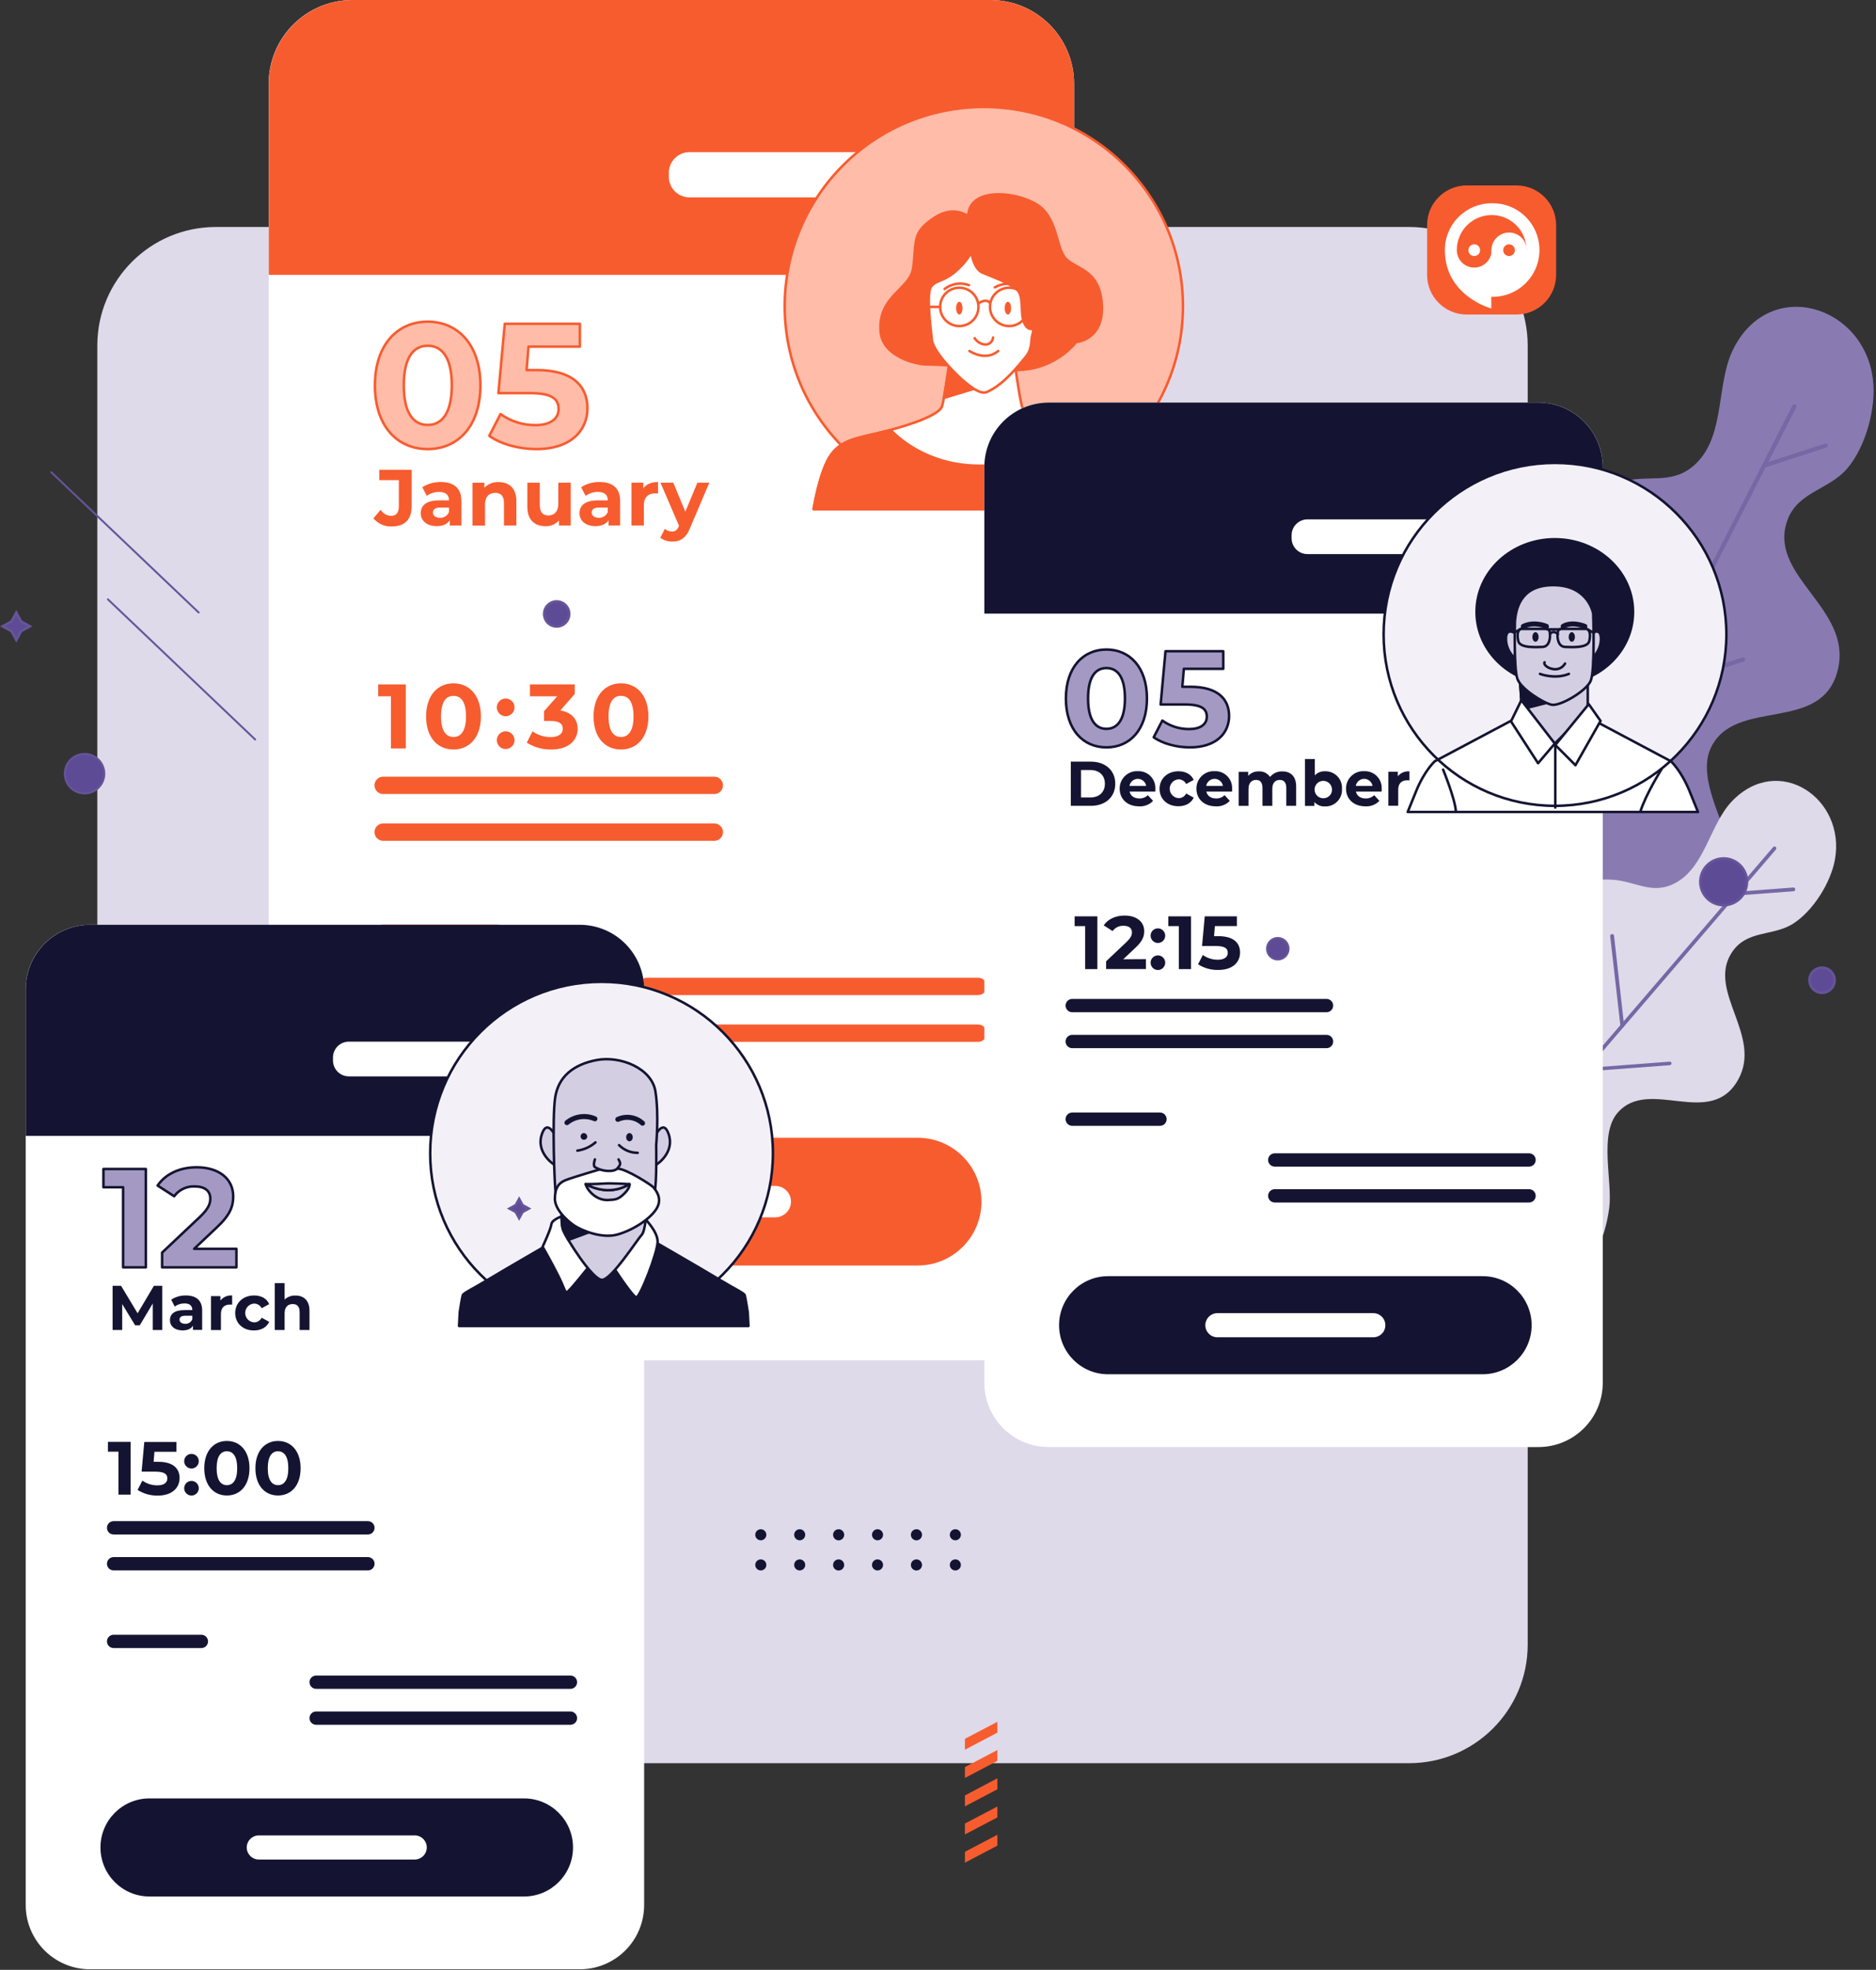
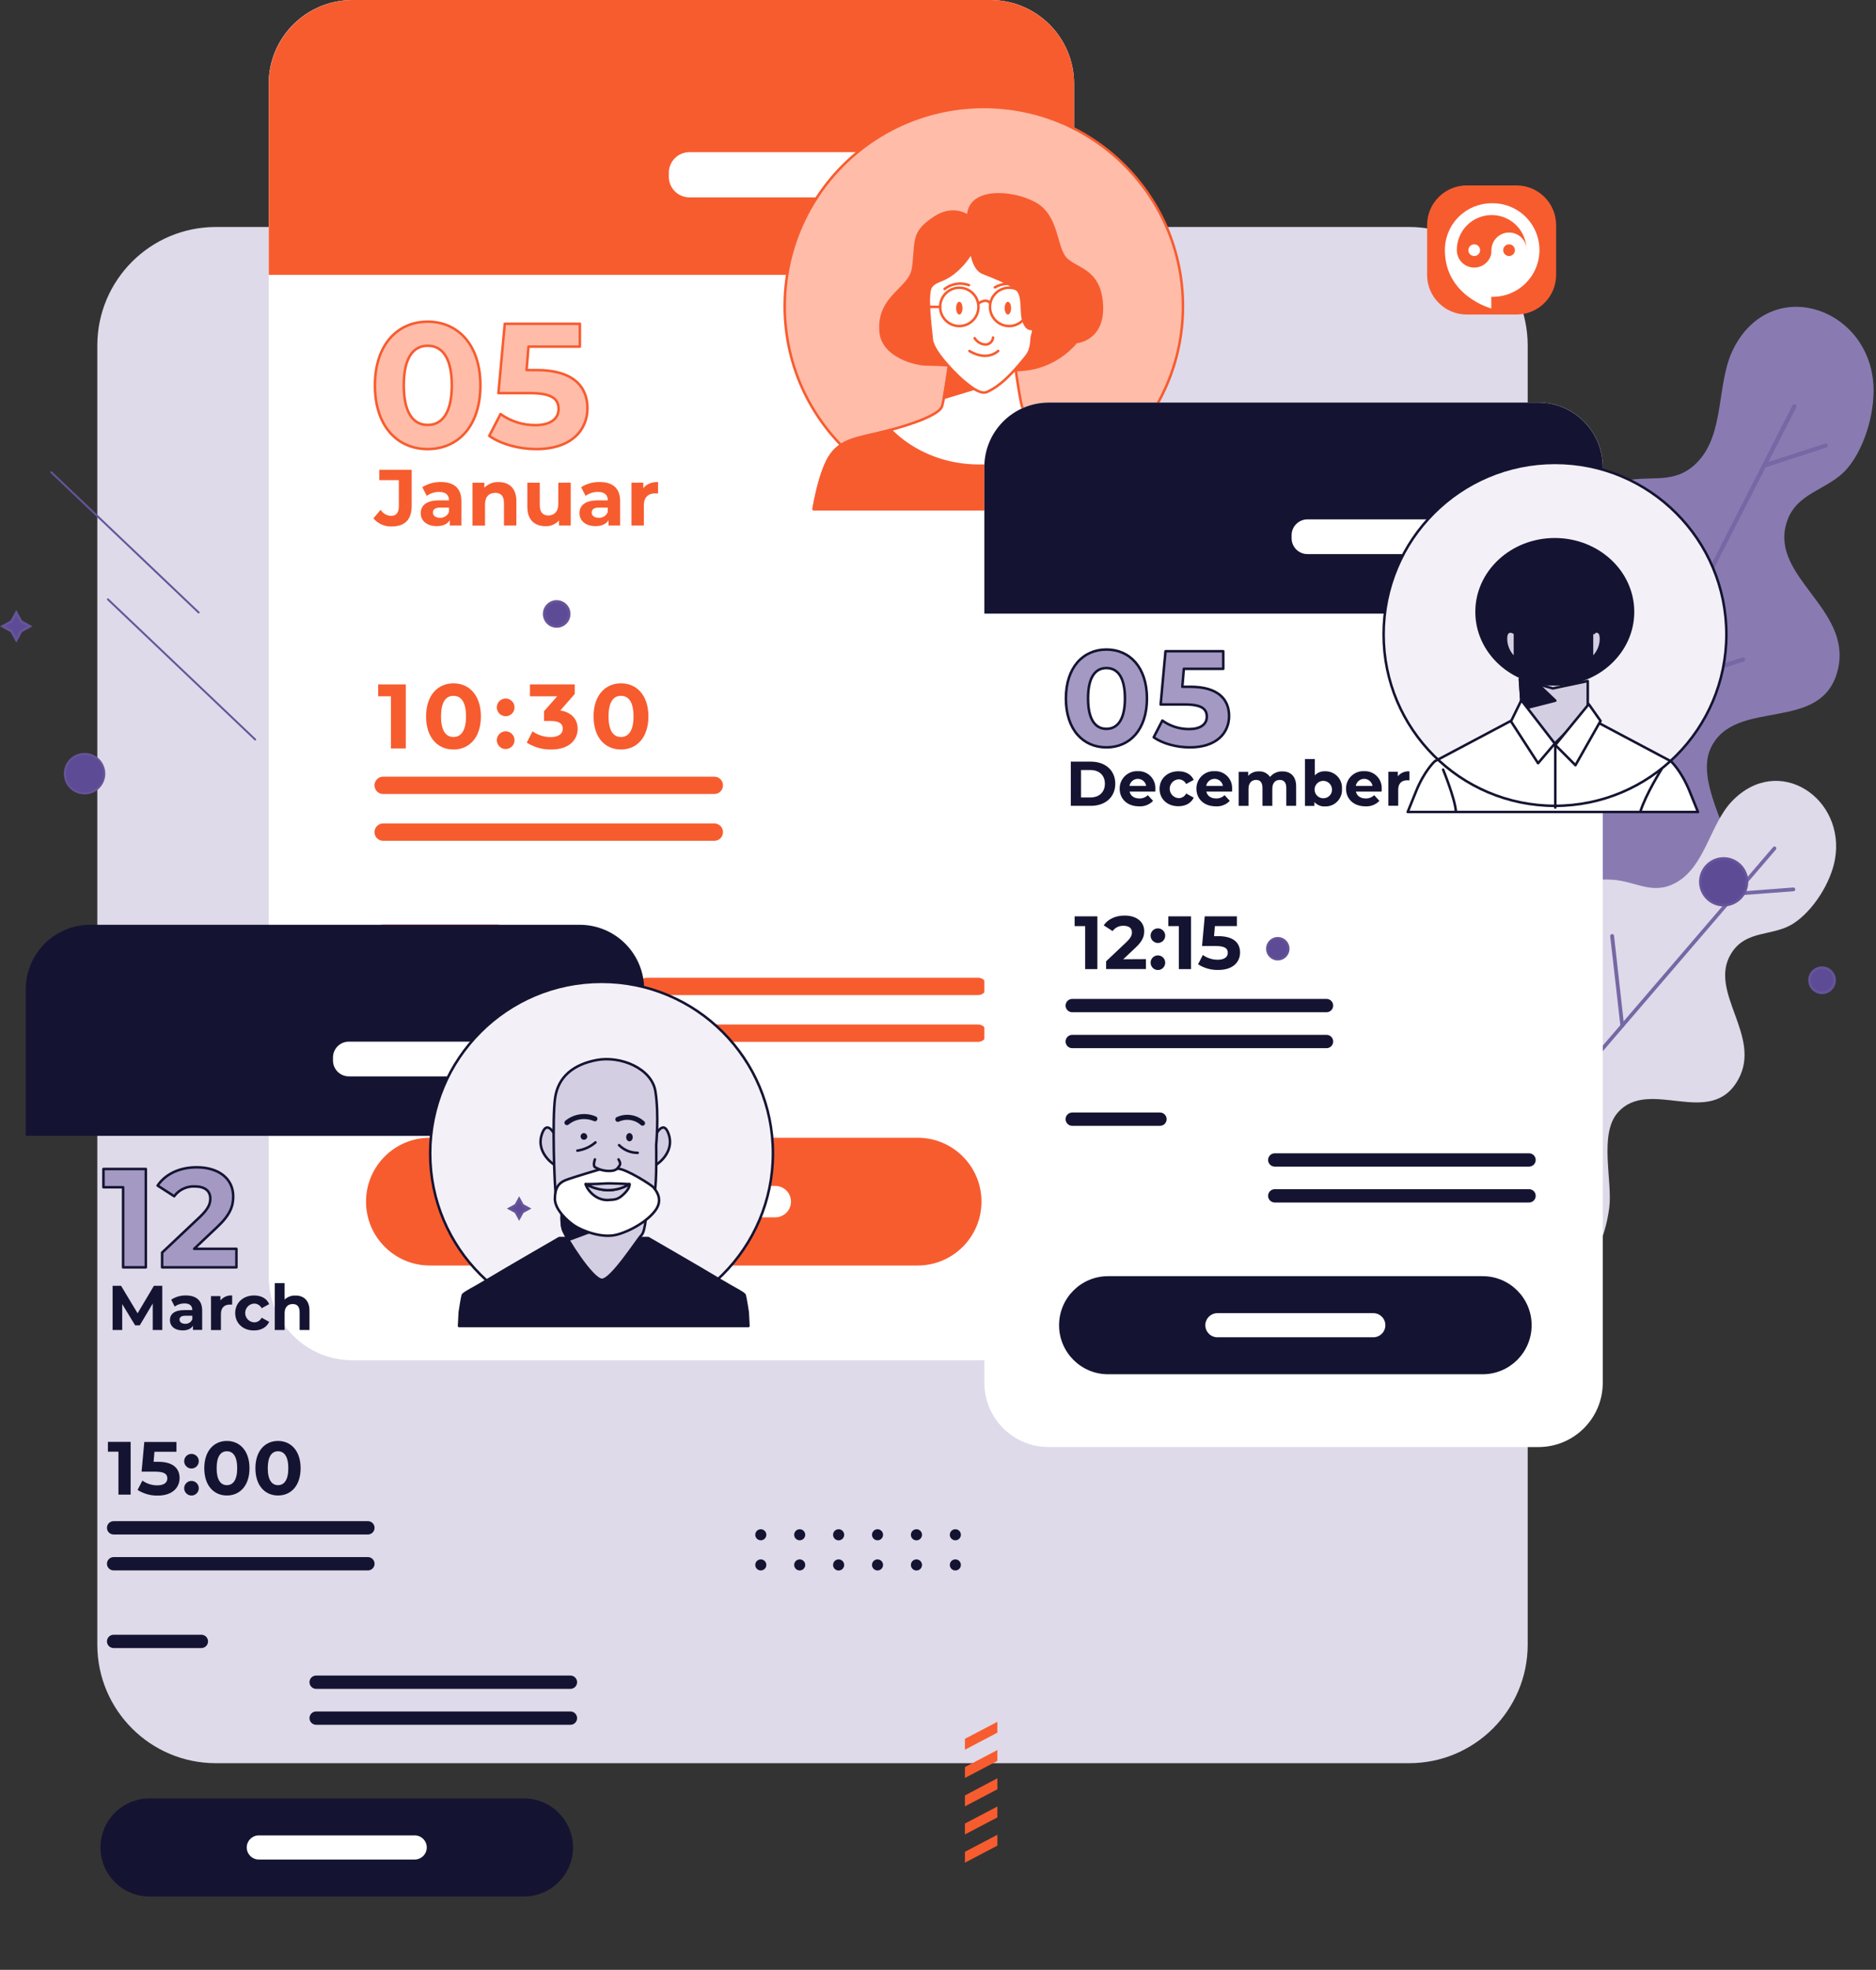
<svg xmlns="http://www.w3.org/2000/svg" width="747" height="784" viewBox="0 0 747 784" fill="none">
  <rect x="0" y="0" width="747" height="784" fill="#333333" stroke="none" />
  <g clip-path="url(#clip0_47_1382)">
    <path d="M561.11 90.34H85.95C59.882 90.34 38.75 111.472 38.75 137.54V654.54C38.75 680.608 59.882 701.74 85.95 701.74H561.11C587.178 701.74 608.31 680.608 608.31 654.54V137.54C608.31 111.472 587.178 90.34 561.11 90.34Z" fill="#DEDAE9" />
    <path d="M600.24 308.53C580.86 279.23 634.56 279.01 633.88 255.31C633.2 231.88 608.88 201.23 645.33 191.72C657.09 188.65 666.67 193.48 675.91 183.9C687 172.41 683.33 152.38 690.26 138.74C704.88 109.93 742.38 121.45 745.81 151.25C747.09 162.37 742.96 177.71 735.6 186.39C727.94 195.44 714.6 195.66 711.12 208.96C705.68 229.83 737 242.44 731.96 265.87C726.18 292.72 690.6 276.93 681.1 297.95C675.39 310.57 688.35 330.23 690.48 342.95C693.027 358.159 690.596 373.783 683.55 387.5C663.55 425.86 605.97 433.38 579.75 395.56C569.51 380.79 566.75 362.28 571.28 345.07C576.14 326.47 591.35 317.14 600.24 308.53Z" fill="#897BB1" />
    <path d="M714.02 161.04C714.143 160.939 714.293 160.875 714.451 160.859C714.61 160.843 714.77 160.875 714.91 160.95C715.007 160.999 715.094 161.066 715.164 161.149C715.235 161.231 715.289 161.327 715.322 161.43C715.356 161.533 715.368 161.642 715.359 161.75C715.351 161.859 715.32 161.964 715.27 162.06L637.27 314.83C637.158 315.002 636.987 315.125 636.789 315.178C636.591 315.23 636.381 315.208 636.199 315.115C636.017 315.022 635.875 314.865 635.802 314.674C635.728 314.483 635.728 314.272 635.8 314.08L713.75 161.31C713.818 161.201 713.911 161.109 714.02 161.04V161.04Z" fill="#7667A5" />
    <path d="M652.25 208.71C652.329 208.648 652.417 208.598 652.51 208.56C652.621 208.519 652.739 208.5 652.857 208.505C652.975 208.51 653.091 208.538 653.198 208.588C653.305 208.639 653.401 208.71 653.481 208.798C653.56 208.886 653.621 208.988 653.66 209.1L668.57 249.8C668.651 250.023 668.641 250.269 668.541 250.484C668.442 250.699 668.262 250.867 668.04 250.95C667.816 251.031 667.568 251.021 667.352 250.922C667.135 250.823 666.965 250.643 666.88 250.42L651.98 209.71C651.913 209.536 651.904 209.346 651.952 209.166C652.001 208.986 652.105 208.827 652.25 208.71V208.71Z" fill="#7667A5" />
    <path d="M702.13 184.59C702.211 184.528 702.302 184.48 702.4 184.45L726.75 176.55C726.959 176.482 727.187 176.501 727.383 176.601C727.579 176.702 727.727 176.876 727.795 177.085C727.862 177.295 727.844 177.523 727.744 177.719C727.643 177.915 727.469 178.063 727.26 178.13L702.91 186.02C702.726 186.078 702.528 186.07 702.35 185.998C702.172 185.926 702.023 185.795 701.931 185.626C701.839 185.457 701.809 185.261 701.845 185.073C701.881 184.884 701.982 184.713 702.13 184.59V184.59Z" fill="#7667A5" />
    <path d="M654.39 274.5C654.466 274.436 654.554 274.388 654.65 274.36L693.79 261.67C693.895 261.636 694.006 261.623 694.116 261.632C694.226 261.64 694.333 261.67 694.432 261.721C694.53 261.771 694.618 261.84 694.689 261.924C694.761 262.008 694.816 262.105 694.85 262.21C694.884 262.315 694.897 262.426 694.888 262.536C694.88 262.646 694.849 262.754 694.799 262.852C694.749 262.95 694.68 263.038 694.596 263.11C694.512 263.182 694.415 263.236 694.31 263.27L655.17 275.96C654.982 276.022 654.778 276.016 654.594 275.942C654.41 275.869 654.259 275.733 654.165 275.558C654.072 275.384 654.044 275.182 654.085 274.988C654.126 274.795 654.234 274.622 654.39 274.5V274.5Z" fill="#7667A5" />
    <path d="M577.57 431.81C569.25 403.94 611.84 416.66 616.99 397.72C622.08 378.99 610.18 348.88 641.33 350.09C651.38 350.48 657.82 356.61 667.44 351.24C678.98 344.8 680.88 328.05 689.64 318.9C708.14 299.58 735.09 317.72 730.64 342.15C728.99 351.27 722.03 362.43 714.12 367.54C705.87 372.87 695.24 369.84 689.3 379.54C679.99 394.77 701.77 412.28 692.15 429.63C681.15 449.52 656.73 428.47 644.15 442.83C636.6 451.47 642.15 470.15 640.78 480.73C639.145 493.389 633.471 505.183 624.6 514.36C599.54 539.96 552.12 532.09 540.43 495.83C538.251 488.853 537.606 481.487 538.54 474.238C539.474 466.989 541.964 460.027 545.84 453.83C554.17 440.24 568.46 436.49 577.57 431.81Z" fill="#DEDAE9" />
    <path d="M706.24 336.98C706.394 336.902 706.572 336.88 706.74 336.919C706.909 336.958 707.059 337.055 707.164 337.193C707.268 337.331 707.321 337.501 707.313 337.674C707.305 337.847 707.237 338.012 707.12 338.14L606.47 455.34C606.343 455.474 606.17 455.557 605.985 455.572C605.801 455.587 605.617 455.532 605.47 455.42C605.395 455.357 605.334 455.279 605.289 455.192C605.245 455.105 605.218 455.009 605.211 454.912C605.203 454.814 605.215 454.716 605.246 454.623C605.277 454.53 605.326 454.444 605.39 454.37L706.02 337.17C706.08 337.092 706.154 337.028 706.24 336.98V336.98Z" fill="#7667A5" />
    <path d="M641.63 371.83C641.704 371.8 641.781 371.779 641.86 371.77C641.957 371.758 642.056 371.764 642.151 371.79C642.245 371.816 642.334 371.861 642.411 371.921C642.488 371.982 642.553 372.057 642.601 372.143C642.648 372.228 642.679 372.323 642.69 372.42L646.69 408.08C646.705 408.179 646.7 408.279 646.675 408.376C646.65 408.473 646.606 408.563 646.545 408.642C646.484 408.721 646.408 408.787 646.321 408.836C646.234 408.885 646.138 408.916 646.039 408.927C645.939 408.938 645.839 408.928 645.743 408.899C645.648 408.87 645.559 408.822 645.483 408.758C645.406 408.694 645.343 408.615 645.298 408.526C645.253 408.437 645.227 408.339 645.22 408.24L641.16 372.59C641.146 372.43 641.185 372.269 641.27 372.132C641.354 371.996 641.481 371.89 641.63 371.83V371.83Z" fill="#7667A5" />
    <path d="M690.84 355.04C690.922 355.002 691.01 354.978 691.1 354.97L714.1 353.22C714.288 353.22 714.469 353.292 714.607 353.42C714.745 353.547 714.83 353.722 714.845 353.91C714.86 354.097 714.804 354.284 714.689 354.432C714.573 354.58 714.405 354.68 714.22 354.71L691.22 356.45C691.024 356.464 690.83 356.4 690.681 356.273C690.531 356.146 690.437 355.966 690.42 355.77C690.41 355.621 690.445 355.471 690.519 355.342C690.594 355.212 690.706 355.107 690.84 355.04V355.04Z" fill="#7667A5" />
-     <path d="M630.52 425.18C630.597 425.148 630.677 425.128 630.76 425.12L664.76 422.54C664.856 422.524 664.954 422.527 665.048 422.551C665.143 422.575 665.231 422.618 665.308 422.678C665.384 422.738 665.448 422.812 665.494 422.898C665.54 422.984 665.568 423.078 665.575 423.175C665.583 423.272 665.571 423.369 665.538 423.461C665.506 423.553 665.455 423.637 665.389 423.708C665.323 423.779 665.242 423.835 665.153 423.874C665.064 423.912 664.967 423.931 664.87 423.93L630.87 426.51C630.707 426.521 630.546 426.475 630.414 426.38C630.281 426.286 630.186 426.147 630.145 425.99C630.103 425.832 630.118 425.665 630.186 425.517C630.255 425.369 630.373 425.25 630.52 425.18V425.18Z" fill="#7667A5" />
    <path d="M394.36 0H140.32C121.913 0 106.99 14.922 106.99 33.33V508.05C106.99 526.458 121.913 541.38 140.32 541.38H394.36C412.768 541.38 427.69 526.458 427.69 508.05V33.33C427.69 14.922 412.768 0 394.36 0Z" fill="white" />
    <path d="M427.7 109.4V33.33C427.673 24.497 424.152 16.033 417.905 9.788C411.658 3.543 403.193 0.024 394.36 0H140.36C131.528 0.027 123.066 3.546 116.821 9.791C110.576 16.036 107.056 24.499 107.03 33.33V109.4H427.7Z" fill="#F75C2F" />
    <path d="M161.58 272.39V297.87H155.68V277.12H150.59V272.39H161.58Z" fill="#F75C2F" />
    <path d="M169.66 285.13C169.66 276.72 174.31 271.96 180.57 271.96C186.83 271.96 191.49 276.72 191.49 285.13C191.49 293.54 186.87 298.3 180.57 298.3C174.27 298.3 169.66 293.59 169.66 285.13ZM185.56 285.13C185.56 279.34 183.56 276.94 180.56 276.94C177.56 276.94 175.62 279.34 175.62 285.13C175.62 290.92 177.62 293.32 180.56 293.32C183.5 293.32 185.56 290.92 185.56 285.13Z" fill="#F75C2F" />
    <path d="M197.82 281.53C197.82 280.594 198.192 279.696 198.854 279.034C199.516 278.372 200.414 278 201.35 278C202.286 278 203.184 278.372 203.846 279.034C204.508 279.696 204.88 280.594 204.88 281.53C204.88 282.466 204.508 283.364 203.846 284.026C203.184 284.688 202.286 285.06 201.35 285.06C200.414 285.06 199.516 284.688 198.854 284.026C198.192 283.364 197.82 282.466 197.82 281.53V281.53ZM197.82 294.59C197.82 293.654 198.192 292.756 198.854 292.094C199.516 291.432 200.414 291.06 201.35 291.06C202.286 291.06 203.184 291.432 203.846 292.094C204.508 292.756 204.88 293.654 204.88 294.59C204.88 295.526 204.508 296.424 203.846 297.086C203.184 297.748 202.286 298.12 201.35 298.12C200.414 298.12 199.516 297.748 198.854 297.086C198.192 296.424 197.82 295.526 197.82 294.59V294.59Z" fill="#F75C2F" />
    <path d="M230.02 290.08C230.02 294.37 226.71 298.3 219.46 298.3C216.025 298.365 212.648 297.415 209.75 295.57L212.04 291.06C214.164 292.574 216.712 293.375 219.32 293.35C222.27 293.35 224.08 292.15 224.08 290.08C224.08 288.01 222.67 286.95 219.32 286.95H216.63V283.05L221.87 277.12H211.02V272.39H228.85V276.21L223.1 282.76C227.66 283.49 230.02 286.33 230.02 290.08Z" fill="#F75C2F" />
    <path d="M236.35 285.13C236.35 276.72 241.01 271.96 247.27 271.96C253.53 271.96 258.19 276.72 258.19 285.13C258.19 293.54 253.57 298.3 247.27 298.3C240.97 298.3 236.35 293.59 236.35 285.13ZM252.26 285.13C252.26 279.34 250.26 276.94 247.26 276.94C244.26 276.94 242.31 279.34 242.31 285.13C242.31 290.92 244.31 293.32 247.26 293.32C250.21 293.32 252.26 290.92 252.26 285.13Z" fill="#F75C2F" />
    <path d="M284.44 316.02H152.57C152.116 316.02 151.667 315.931 151.248 315.757C150.828 315.583 150.447 315.328 150.127 315.006C149.806 314.685 149.552 314.303 149.38 313.884C149.207 313.464 149.119 313.014 149.12 312.56V312.56C149.12 311.645 149.484 310.767 150.131 310.12C150.778 309.473 151.655 309.11 152.57 309.11H284.44C285.354 309.113 286.23 309.477 286.877 310.123C287.523 310.77 287.888 311.646 287.89 312.56C287.89 313.476 287.527 314.355 286.88 315.003C286.233 315.652 285.356 316.018 284.44 316.02Z" fill="#F75C2F" />
    <path d="M284.44 334.64H152.57C152.117 334.641 151.667 334.553 151.248 334.38C150.829 334.207 150.448 333.953 150.127 333.633C149.807 333.312 149.553 332.931 149.38 332.512C149.207 332.093 149.119 331.644 149.12 331.19V331.19C149.119 330.736 149.207 330.287 149.38 329.867C149.552 329.447 149.806 329.065 150.127 328.744C150.447 328.422 150.828 328.168 151.248 327.994C151.667 327.82 152.116 327.73 152.57 327.73H284.44C285.356 327.733 286.233 328.098 286.88 328.747C287.527 329.395 287.89 330.274 287.89 331.19C287.89 332.105 287.527 332.983 286.88 333.63C286.233 334.277 285.355 334.64 284.44 334.64V334.64Z" fill="#F75C2F" />
    <path d="M198.08 374.89H152.57C152.117 374.891 151.667 374.803 151.248 374.63C150.829 374.457 150.448 374.203 150.127 373.883C149.807 373.562 149.553 373.181 149.38 372.762C149.207 372.343 149.119 371.894 149.12 371.44C149.119 370.986 149.207 370.537 149.38 370.117C149.552 369.697 149.806 369.315 150.127 368.994C150.447 368.672 150.828 368.418 151.248 368.244C151.667 368.07 152.116 367.98 152.57 367.98H198.08C198.534 367.98 198.983 368.07 199.403 368.244C199.822 368.418 200.203 368.672 200.523 368.994C200.844 369.315 201.097 369.697 201.27 370.117C201.443 370.537 201.531 370.986 201.53 371.44V371.44C201.531 371.894 201.443 372.343 201.27 372.762C201.097 373.181 200.843 373.562 200.522 373.883C200.202 374.203 199.821 374.457 199.402 374.63C198.983 374.803 198.534 374.891 198.08 374.89Z" fill="#F75C2F" />
    <path d="M389.46 396.04H257.6C256.682 396.04 255.802 395.675 255.153 395.027C254.504 394.378 254.14 393.498 254.14 392.58C254.143 391.664 254.508 390.787 255.157 390.14C255.806 389.493 256.684 389.13 257.6 389.13H389.46C390.376 389.13 391.254 389.493 391.903 390.14C392.552 390.787 392.917 391.664 392.92 392.58C392.92 393.498 392.555 394.378 391.906 395.027C391.258 395.675 390.378 396.04 389.46 396.04Z" fill="#F75C2F" />
    <path d="M389.46 414.66H257.6C257.146 414.661 256.696 414.573 256.277 414.4C255.857 414.227 255.475 413.974 255.154 413.653C254.833 413.333 254.578 412.952 254.404 412.532C254.23 412.113 254.14 411.664 254.14 411.21V411.21C254.14 410.293 254.504 409.412 255.153 408.763C255.802 408.115 256.682 407.75 257.6 407.75H389.46C390.378 407.75 391.258 408.115 391.906 408.763C392.555 409.412 392.92 410.293 392.92 411.21C392.92 411.664 392.83 412.113 392.656 412.532C392.482 412.952 392.227 413.333 391.906 413.653C391.585 413.974 391.203 414.227 390.783 414.4C390.364 414.573 389.914 414.661 389.46 414.66V414.66Z" fill="#F75C2F" />
    <path d="M274.53 78.56L374.05 78.56C378.584 78.56 382.26 74.884 382.26 70.35V68.77C382.26 64.236 378.584 60.56 374.05 60.56L274.53 60.56C269.996 60.56 266.32 64.236 266.32 68.77V70.35C266.32 74.884 269.996 78.56 274.53 78.56Z" fill="white" />
    <path d="M148.7 206.3L151.56 202.88C151.994 203.593 152.597 204.188 153.316 204.614C154.034 205.039 154.846 205.282 155.68 205.32C157.74 205.32 158.81 204.08 158.81 201.64V191.09H151.02V186.97H163.92V201.36C163.92 206.84 161.16 209.53 155.92 209.53C154.549 209.582 153.185 209.317 151.933 208.757C150.681 208.197 149.575 207.356 148.7 206.3V206.3Z" fill="#F75C2F" />
    <path d="M183.72 199.42V209.15H179.09V207.03C178.17 208.58 176.4 209.4 173.9 209.4C169.9 209.4 167.53 207.19 167.53 204.24C167.53 201.29 169.65 199.14 174.85 199.14H178.78C178.78 197.01 177.51 195.78 174.85 195.78C173.083 195.766 171.358 196.32 169.93 197.36L168.16 193.91C170.351 192.51 172.91 191.793 175.51 191.85C180.71 191.85 183.72 194.26 183.72 199.42ZM178.78 203.76V202.02H175.38C173.07 202.02 172.38 202.88 172.38 204.02C172.38 205.16 173.38 206.081 175.17 206.081C175.94 206.126 176.704 205.926 177.353 205.509C178.002 205.092 178.501 204.48 178.78 203.76V203.76Z" fill="#F75C2F" />
    <path d="M205.61 199.39V209.15H200.67V200.15C200.67 197.39 199.4 196.15 197.22 196.15C194.84 196.15 193.13 197.6 193.13 200.74V209.17H188.13V192.12H192.86V194.12C193.589 193.369 194.468 192.781 195.44 192.393C196.412 192.005 197.454 191.827 198.5 191.87C202.57 191.85 205.61 194.19 205.61 199.39Z" fill="#F75C2F" />
    <path d="M227.26 192.1V209.15H222.57V207.15C221.903 207.89 221.084 208.476 220.169 208.87C219.255 209.263 218.266 209.454 217.27 209.43C213 209.43 209.98 207.03 209.98 201.77V192.13H214.93V201.04C214.93 203.89 216.2 205.16 218.38 205.16C220.56 205.16 222.31 203.7 222.31 200.56V192.13L227.26 192.1Z" fill="#F75C2F" />
    <path d="M246.93 199.42V209.15H242.3V207.03C241.39 208.58 239.61 209.4 237.11 209.4C233.11 209.4 230.74 207.19 230.74 204.24C230.74 201.29 232.86 199.14 238.06 199.14H242.02C242.02 197.01 240.75 195.78 238.09 195.78C236.326 195.764 234.603 196.318 233.18 197.36L231.4 193.91C233.591 192.51 236.15 191.793 238.75 191.85C243.92 191.85 246.93 194.26 246.93 199.42ZM241.99 203.76V202.02H238.6C236.28 202.02 235.6 202.88 235.6 204.02C235.6 205.16 236.6 206.081 238.39 206.081C239.163 206.131 239.932 205.932 240.585 205.515C241.238 205.098 241.74 204.483 242.02 203.76H241.99Z" fill="#F75C2F" />
    <path d="M262.02 191.85V196.41C261.61 196.41 261.29 196.35 260.91 196.35C258.19 196.35 256.38 197.84 256.38 201.1V209.15H251.44V192.1H256.16V194.35C257.32 192.7 259.35 191.85 262.02 191.85Z" fill="#F75C2F" />
-     <path d="M282.45 192.1L274.75 210.2C273.1 214.32 270.75 215.55 267.68 215.55C265.967 215.585 264.292 215.039 262.93 214L264.74 210.48C265.513 211.159 266.501 211.541 267.53 211.56C268.89 211.56 269.65 210.96 270.31 209.44L270.38 209.28L262.99 192.1H268.1L272.88 203.67L277.7 192.1H282.45Z" fill="#F75C2F" />
    <path d="M365.39 452.82H171.17C157.131 452.82 145.75 464.201 145.75 478.24V478.25C145.75 492.289 157.131 503.67 171.17 503.67H365.39C379.429 503.67 390.81 492.289 390.81 478.25V478.24C390.81 464.201 379.429 452.82 365.39 452.82Z" fill="#F75C2F" />
    <path d="M308.71 471.99H227.85C224.398 471.99 221.6 474.788 221.6 478.24C221.6 481.692 224.398 484.49 227.85 484.49H308.71C312.162 484.49 314.96 481.692 314.96 478.24C314.96 474.788 312.162 471.99 308.71 471.99Z" fill="white" />
    <path d="M149.29 153.37C149.29 137.19 158.29 128.02 170.29 128.02C182.29 128.02 191.29 137.19 191.29 153.37C191.29 169.55 182.4 178.73 170.29 178.73C158.18 178.73 149.29 169.59 149.29 153.37ZM179.9 153.37C179.9 142.24 175.98 137.61 170.31 137.61C164.64 137.61 160.78 142.24 160.78 153.37C160.78 164.5 164.7 169.13 170.31 169.13C175.92 169.13 179.9 164.51 179.9 153.37Z" fill="#FFBCA9" stroke="#F75C2F" stroke-linecap="round" stroke-linejoin="round" />
    <path d="M233.91 162.48C233.91 171.17 227.53 178.73 213.52 178.73C206.73 178.73 199.58 176.84 194.82 173.48L199.3 164.79C203.363 167.697 208.244 169.241 213.24 169.2C218.92 169.2 222.42 166.82 222.42 162.83C222.42 158.84 219.9 156.46 211 156.46H198.46L200.99 128.86H230.9V137.96H210.44L209.67 147.28H213.67C228.16 147.28 233.91 153.79 233.91 162.48Z" fill="#FFBCA9" stroke="#F75C2F" stroke-linecap="round" stroke-linejoin="round" />
    <path d="M391.75 201.16C435.541 201.16 471.04 165.661 471.04 121.87C471.04 78.079 435.541 42.58 391.75 42.58C347.959 42.58 312.46 78.079 312.46 121.87C312.46 165.661 347.959 201.16 391.75 201.16Z" fill="#FFBCA9" stroke="#F75C2F" stroke-linecap="round" stroke-linejoin="round" />
    <path d="M385.55 86C385.55 86 379.7 81.67 372.32 86.51C364.94 91.35 364.68 94.14 364.17 101.01C363.66 107.88 363.66 109.41 359.59 113.74C355.52 118.07 349.67 122.64 350.69 132.31C351.71 141.98 364.94 145.04 368.75 145.04C372.56 145.04 385.8 145.8 385.8 145.8C385.8 145.8 403.11 149.11 413.29 146.06C419.251 144.337 424.566 140.88 428.56 136.13C428.56 136.13 439.5 135.37 438.74 121.37C437.98 107.37 428.81 107.37 424.48 103.05C420.15 98.73 421.43 86 412.02 80.91C402.61 75.82 385.8 75.06 385.55 86Z" fill="#F75C2F" stroke="#F75C2F" stroke-linecap="round" stroke-linejoin="round" />
    <path d="M450.95 180.76C446.37 174.65 440.26 174.4 429.32 171.6C418.38 168.8 407.94 164.98 406.93 161.67C405.92 158.36 403.62 141.57 403.62 141.57L391.4 141.33H390.64L378.42 141.57C378.42 141.57 376.13 158.37 375.12 161.67C374.11 164.97 363.66 168.8 352.72 171.6C341.78 174.4 335.72 174.65 331.09 180.76C326.46 186.87 323.97 202.65 323.97 202.65H458.08C458.08 202.65 455.53 186.87 450.95 180.76Z" fill="white" stroke="#F75C2F" stroke-linecap="round" stroke-linejoin="round" />
    <path d="M392.2 153.41L378.42 141.59C378.42 141.59 376.95 152.39 375.84 158.37L392.2 153.41Z" fill="#F75C2F" stroke="#F75C2F" stroke-linecap="round" stroke-linejoin="round" />
    <path d="M450.95 180.76C446.37 174.65 440.26 174.4 429.32 171.6L427.44 171.11C417.727 180.026 405.092 185.086 391.91 185.34C370.63 185.97 358.25 174.92 354.62 171.1L352.72 171.6C341.78 174.4 335.72 174.65 331.09 180.76C326.46 186.87 323.97 202.65 323.97 202.65H458.08C458.08 202.65 455.53 186.87 450.95 180.76Z" fill="#F75C2F" stroke="#F75C2F" stroke-linecap="round" stroke-linejoin="round" />
    <path d="M386.82 100.5C384.956 103.623 382.544 106.384 379.7 108.65C375.12 112.21 372.83 111.45 370.79 113.99C368.75 116.53 370.54 129.99 371.04 135.11C371.54 140.23 381.48 149.87 384.28 152.11C387.08 154.35 390.64 157.2 393.18 155.93C395.72 154.66 400.05 152.62 408.71 141.68C411.07 138.68 410.49 135.32 411 133.54C411.286 132.632 411.457 131.691 411.51 130.74C411.51 130.74 409.22 132.01 407.69 128.19C406.16 124.37 407.94 117.5 404.64 114.96C401.34 112.42 395.22 110.12 391.4 108.6C387.58 107.08 386.82 100.5 386.82 100.5Z" fill="white" stroke="#F75C2F" stroke-linecap="round" stroke-linejoin="round" />
    <path d="M388.09 134.59C388.557 135.329 389.194 135.945 389.947 136.388C390.7 136.832 391.547 137.089 392.42 137.14C393.178 137.13 393.906 136.838 394.461 136.32C395.016 135.802 395.358 135.096 395.42 134.34" stroke="#F75C2F" stroke-linecap="round" stroke-linejoin="round" />
    <path d="M386.02 139.69C386.02 139.69 392.379 144.02 397.469 139.69" stroke="#F75C2F" stroke-linecap="round" stroke-linejoin="round" />
    <path d="M383.26 122.64C383.26 124.05 382.69 125.19 381.99 125.19C381.29 125.19 380.71 124.05 380.71 122.64C380.71 121.23 381.28 120.1 381.99 120.1C382.7 120.1 383.26 121.24 383.26 122.64Z" fill="#F75C2F" />
    <path d="M402.6 122.64C402.6 124.05 402.03 125.19 401.33 125.19C400.63 125.19 400.05 124.05 400.05 122.64C400.05 121.23 400.62 120.1 401.33 120.1C402.04 120.1 402.6 121.24 402.6 122.64Z" fill="#F75C2F" />
    <path d="M381.98 129.77C386.194 129.77 389.61 126.354 389.61 122.14C389.61 117.926 386.194 114.51 381.98 114.51C377.766 114.51 374.35 117.926 374.35 122.14C374.35 126.354 377.766 129.77 381.98 129.77Z" stroke="#F75C2F" stroke-linecap="round" stroke-linejoin="round" />
    <path d="M401.83 129.77C406.044 129.77 409.46 126.354 409.46 122.14C409.46 117.926 406.044 114.51 401.83 114.51C397.616 114.51 394.2 117.926 394.2 122.14C394.2 126.354 397.616 129.77 401.83 129.77Z" stroke="#F75C2F" stroke-linecap="round" stroke-linejoin="round" />
    <path d="M389.88 120.59C389.88 120.59 392.67 118.59 394.2 120.59" stroke="#F75C2F" stroke-linecap="round" stroke-linejoin="round" />
    <path d="M374.35 122.14H369.77" stroke="#F75C2F" stroke-linecap="round" stroke-linejoin="round" />
    <path d="M376.13 115.01C377.478 113.954 379.074 113.259 380.766 112.991C382.458 112.723 384.191 112.892 385.8 113.48" stroke="#F75C2F" stroke-linecap="round" stroke-linejoin="round" />
    <path d="M396.14 114.37C397.613 113.492 399.287 113.008 401.002 112.964C402.716 112.921 404.413 113.318 405.929 114.12" stroke="#F75C2F" stroke-linecap="round" stroke-linejoin="round" />
    <path d="M612.61 160.22H417.54C403.407 160.22 391.95 171.677 391.95 185.81V550.33C391.95 564.463 403.407 575.92 417.54 575.92H612.61C626.743 575.92 638.2 564.463 638.2 550.33V185.81C638.2 171.677 626.743 160.22 612.61 160.22Z" fill="white" />
    <path d="M638.2 244.22V185.81C638.181 179.029 635.479 172.531 630.684 167.736C625.889 162.941 619.391 160.238 612.61 160.22H417.55C410.768 160.238 404.268 162.94 399.472 167.735C394.675 172.53 391.971 179.028 391.95 185.81V244.22H638.2Z" fill="#141432" />
    <path d="M528.2 402.87H426.95C426.247 402.87 425.573 402.591 425.076 402.094C424.579 401.597 424.3 400.923 424.3 400.22V400.22C424.299 399.871 424.366 399.526 424.499 399.203C424.631 398.88 424.826 398.587 425.073 398.34C425.319 398.092 425.611 397.897 425.933 397.763C426.256 397.629 426.601 397.56 426.95 397.56H528.2C528.905 397.56 529.582 397.84 530.081 398.339C530.579 398.838 530.86 399.514 530.86 400.22C530.857 400.924 530.576 401.598 530.077 402.094C529.579 402.591 528.903 402.87 528.2 402.87V402.87Z" fill="#141432" />
    <path d="M528.2 417.17H426.95C426.247 417.17 425.573 416.891 425.076 416.394C424.579 415.897 424.3 415.223 424.3 414.52V414.52C424.299 414.171 424.366 413.825 424.499 413.503C424.631 413.18 424.826 412.887 425.073 412.64C425.319 412.393 425.611 412.197 425.933 412.063C426.256 411.929 426.601 411.86 426.95 411.86H528.2C528.905 411.86 529.582 412.141 530.081 412.639C530.579 413.138 530.86 413.815 530.86 414.52V414.52C530.857 415.224 530.576 415.898 530.077 416.394C529.579 416.891 528.903 417.17 528.2 417.17V417.17Z" fill="#141432" />
    <path d="M461.89 448.08H426.95C426.601 448.08 426.256 448.011 425.933 447.877C425.611 447.743 425.319 447.548 425.073 447.301C424.826 447.053 424.631 446.76 424.499 446.437C424.366 446.115 424.299 445.769 424.3 445.42V445.42C424.3 444.717 424.579 444.043 425.076 443.546C425.573 443.049 426.247 442.77 426.95 442.77H461.89C462.593 442.77 463.267 443.049 463.764 443.546C464.261 444.043 464.54 444.717 464.54 445.42V445.42C464.541 445.769 464.473 446.115 464.341 446.437C464.208 446.76 464.013 447.053 463.767 447.301C463.521 447.548 463.228 447.743 462.906 447.877C462.584 448.011 462.239 448.08 461.89 448.08V448.08Z" fill="#141432" />
    <path d="M436.96 364.7V385.7H432.1V368.59H427.91V364.7H436.96Z" fill="#141432" />
    <path d="M456.3 381.73V385.68H440.44V382.59L448.53 374.94C450.39 373.17 450.72 372.09 450.72 371.07C450.72 369.42 449.58 368.46 447.36 368.46C446.52 368.427 445.684 368.601 444.927 368.967C444.17 369.333 443.515 369.881 443.02 370.56L439.48 368.28C441.1 365.91 444.04 364.39 447.81 364.39C452.49 364.39 455.61 366.78 455.61 370.59C455.61 372.59 455.04 374.49 452.1 377.22L447.27 381.78L456.3 381.73Z" fill="#141432" />
    <path d="M458.16 372.22C458.203 371.479 458.528 370.783 459.068 370.274C459.608 369.764 460.323 369.481 461.065 369.481C461.807 369.481 462.521 369.764 463.061 370.274C463.601 370.783 463.926 371.479 463.97 372.22C463.993 372.616 463.935 373.012 463.8 373.385C463.664 373.758 463.454 374.098 463.182 374.387C462.91 374.675 462.582 374.905 462.218 375.062C461.854 375.219 461.461 375.301 461.065 375.301C460.668 375.301 460.276 375.219 459.912 375.062C459.548 374.905 459.22 374.675 458.948 374.387C458.676 374.098 458.465 373.758 458.33 373.385C458.194 373.012 458.137 372.616 458.16 372.22V372.22ZM458.16 382.98C458.203 382.239 458.528 381.543 459.068 381.033C459.608 380.524 460.323 380.24 461.065 380.24C461.807 380.24 462.521 380.524 463.061 381.033C463.601 381.543 463.926 382.239 463.97 382.98C463.993 383.376 463.935 383.772 463.8 384.145C463.664 384.517 463.454 384.859 463.182 385.147C462.91 385.436 462.582 385.665 462.218 385.823C461.854 385.98 461.461 386.061 461.065 386.061C460.668 386.061 460.276 385.98 459.912 385.823C459.548 385.665 459.22 385.436 458.948 385.147C458.676 384.859 458.465 384.517 458.33 384.145C458.194 383.772 458.137 383.376 458.16 382.98V382.98Z" fill="#141432" />
    <path d="M474.26 364.7V385.7H469.4V368.59H465.2V364.7H474.26Z" fill="#141432" />
    <path d="M493.78 379.09C493.78 382.81 491.05 386.04 485.05 386.04C482.22 386.09 479.439 385.307 477.05 383.79L478.96 380.08C480.708 381.332 482.81 381.994 484.96 381.97C487.39 381.97 488.89 380.97 488.89 379.24C488.89 377.51 487.81 376.51 484 376.51H478.64L479.71 364.7H492.52V368.59H483.76L483.43 372.59H485.14C491.32 372.59 493.78 375.37 493.78 379.09Z" fill="#141432" />
    <path d="M608.85 464.31H507.59C506.887 464.31 506.213 464.031 505.716 463.534C505.219 463.037 504.94 462.363 504.94 461.66V461.66C504.94 460.957 505.219 460.283 505.716 459.786C506.213 459.289 506.887 459.01 507.59 459.01H608.85C609.553 459.01 610.227 459.289 610.724 459.786C611.221 460.283 611.5 460.957 611.5 461.66V461.66C611.5 462.008 611.432 462.353 611.298 462.674C611.165 462.996 610.97 463.288 610.724 463.534C610.478 463.78 610.186 463.975 609.864 464.108C609.543 464.241 609.198 464.31 608.85 464.31V464.31Z" fill="#141432" />
    <path d="M608.85 478.59H507.59C506.887 478.59 506.213 478.311 505.716 477.814C505.219 477.317 504.94 476.643 504.94 475.94V475.94C504.94 475.237 505.219 474.563 505.716 474.066C506.213 473.569 506.887 473.29 507.59 473.29H608.85C609.553 473.29 610.227 473.569 610.724 474.066C611.221 474.563 611.5 475.237 611.5 475.94V475.94C611.5 476.288 611.432 476.633 611.298 476.954C611.165 477.276 610.97 477.568 610.724 477.814C610.478 478.06 610.186 478.255 609.864 478.388C609.543 478.522 609.198 478.59 608.85 478.59V478.59Z" fill="#141432" />
    <path d="M520.61 220.53H597.01C600.495 220.53 603.32 217.705 603.32 214.22V213.02C603.32 209.535 600.495 206.71 597.01 206.71H520.61C517.125 206.71 514.3 209.535 514.3 213.02V214.22C514.3 217.705 517.125 220.53 520.61 220.53Z" fill="white" />
    <path d="M590.36 507.91H441.23C430.449 507.91 421.71 516.649 421.71 527.43C421.71 538.21 430.449 546.95 441.23 546.95H590.36C601.141 546.95 609.88 538.21 609.88 527.43C609.88 516.649 601.141 507.91 590.36 507.91Z" fill="#141432" />
    <path d="M546.83 522.63H484.75C482.099 522.63 479.95 524.779 479.95 527.43C479.95 530.081 482.099 532.23 484.75 532.23H546.83C549.481 532.23 551.63 530.081 551.63 527.43C551.63 524.779 549.481 522.63 546.83 522.63Z" fill="white" />
    <path d="M424.43 277.98C424.43 265.56 431.32 258.51 440.57 258.51C449.82 258.51 456.7 265.56 456.7 277.98C456.7 290.4 449.87 297.45 440.57 297.45C431.27 297.45 424.43 290.41 424.43 277.98ZM447.94 277.98C447.94 269.43 444.94 265.88 440.57 265.88C436.2 265.88 433.25 269.43 433.25 277.98C433.25 286.53 436.25 290.08 440.57 290.08C444.89 290.08 447.94 286.53 447.94 277.98Z" fill="#A499C3" stroke="#141432" stroke-linecap="round" stroke-linejoin="round" />
    <path d="M489.4 284.97C489.4 291.64 484.51 297.45 473.75 297.45C468.54 297.45 463.05 296 459.39 293.45L462.83 286.78C465.951 289.015 469.701 290.202 473.54 290.17C477.89 290.17 480.54 288.34 480.54 285.27C480.54 282.2 478.61 280.38 471.78 280.38H462.15L464.09 259.19H487.09V266.19H471.39L470.79 273.34H473.86C485.02 273.3 489.4 278.31 489.4 284.97Z" fill="#A499C3" stroke="#141432" stroke-linecap="round" stroke-linejoin="round" />
    <path d="M619.18 320.72C656.868 320.72 687.42 290.168 687.42 252.48C687.42 214.792 656.868 184.24 619.18 184.24C581.492 184.24 550.94 214.792 550.94 252.48C550.94 290.168 581.492 320.72 619.18 320.72Z" fill="#F3F1F7" />
    <path d="M672.78 314.93C669.45 306.7 665.34 302.98 665.34 302.98L633.21 285.93L618.71 283.7V283.59L618.32 283.65L617.93 283.59V283.71L603.43 285.94L571.3 302.99C571.3 302.99 567.19 306.71 563.86 314.94L560.53 323.17H676.12L672.78 314.93Z" fill="white" stroke="#141432" stroke-linecap="round" stroke-linejoin="round" />
    <path d="M619.3 296.51V321.4" stroke="#141432" stroke-linecap="round" stroke-linejoin="round" />
    <path d="M574.63 306.31C574.63 306.31 579.33 317.67 579.73 322.96" stroke="#141432" stroke-linecap="round" stroke-linejoin="round" />
    <path d="M661.621 306.11C661.621 306.11 655.35 316.11 653.19 322.96" stroke="#141432" stroke-linecap="round" stroke-linejoin="round" />
    <path d="M619.1 272.42C636.304 272.42 650.25 259.481 650.25 243.52C650.25 227.559 636.304 214.62 619.1 214.62C601.896 214.62 587.95 227.559 587.95 243.52C587.95 259.481 601.896 272.42 619.1 272.42Z" fill="#141432" stroke="#141432" stroke-linecap="round" stroke-linejoin="round" />
    <path d="M605.19 270.26L605.98 281.82L619.1 295.93L632.23 282.8V271.05L618.32 273.98L605.19 270.26Z" fill="#D4CEE2" stroke="#141432" stroke-linecap="round" stroke-linejoin="round" />
    <path d="M612.47 272.33L605.19 270.26L605.98 281.82L606.3 282.18L619.32 278.85L612.47 272.33Z" fill="#141432" stroke="#141432" stroke-linecap="round" stroke-linejoin="round" />
    <path d="M603.23 252.02C603.23 252.02 599.65 249.46 599.65 254.32C599.674 255.778 600.005 257.215 600.622 258.537C601.239 259.859 602.128 261.035 603.23 261.99V252.02Z" fill="#D4CEE2" stroke="#141432" stroke-linecap="round" stroke-linejoin="round" />
    <path d="M633.91 252.02C633.91 252.02 637.49 249.46 637.49 254.32C637.466 255.778 637.135 257.215 636.519 258.537C635.902 259.859 635.013 261.035 633.91 261.99V252.02Z" fill="#D4CEE2" stroke="#141432" stroke-linecap="round" stroke-linejoin="round" />
-     <path d="M603.23 247.24C603.23 247.24 602.72 266.16 604.23 270.24C605.74 274.32 614.46 279.71 617.78 280.47C621.1 281.23 631.591 275.1 633.381 271.01C635.171 266.92 634.381 244.16 634.381 244.16C634.381 244.16 632.59 233.42 619.54 232.91C606.49 232.4 603.74 240.85 603.23 247.24Z" fill="#D4CEE2" stroke="#141432" stroke-linecap="round" stroke-linejoin="round" />
    <path d="M615.02 263.59C615.02 263.59 614.51 264.35 616.02 265.38C617.53 266.41 621.14 267.38 623.18 264.1" stroke="#141432" stroke-linecap="round" stroke-linejoin="round" />
    <path d="M613.2 268.21C613.2 268.21 619.08 270.51 624.71 268.21" stroke="#141432" stroke-linecap="round" stroke-linejoin="round" />
    <path d="M612.65 253.51C612.65 254.56 612.1 255.41 611.41 255.41C610.72 255.41 610.17 254.56 610.17 253.51C610.17 252.46 610.73 251.6 611.41 251.6C612.09 251.6 612.65 252.45 612.65 253.51Z" fill="#141432" />
    <path d="M627.11 253.51C627.11 254.56 626.56 255.41 625.87 255.41C625.18 255.41 624.63 254.56 624.63 253.51C624.63 252.46 625.19 251.6 625.87 251.6C626.55 251.6 627.11 252.45 627.11 253.51Z" fill="#141432" />
    <path d="M615.57 250.31H605.57C605.57 250.31 603.57 250.75 604.57 255.17C605.25 258.17 612.57 257.48 614.07 257.48C617.01 257.48 617.5 253.72 617.07 251.43C616.998 251.093 616.807 250.794 616.531 250.588C616.255 250.382 615.913 250.283 615.57 250.31V250.31Z" stroke="#141432" stroke-linecap="round" stroke-linejoin="round" />
    <path d="M621.82 250.31H631.82C631.82 250.31 633.82 250.75 632.82 255.17C632.13 258.17 624.82 257.48 623.32 257.48C620.37 257.48 619.89 253.72 620.32 251.43C620.39 251.092 620.581 250.792 620.858 250.585C621.134 250.379 621.477 250.281 621.82 250.31V250.31Z" stroke="#141432" stroke-linecap="round" stroke-linejoin="round" />
    <path d="M616.04 250.47H621.12" stroke="#141432" stroke-linecap="round" stroke-linejoin="round" />
    <path d="M617.17 252.39C617.17 252.39 618.3 250.47 620.34 252.39" stroke="#141432" stroke-linecap="round" stroke-linejoin="round" />
    <path d="M605.531 250.31L603.271 251.6" stroke="#141432" stroke-linecap="round" stroke-linejoin="round" />
    <path d="M632.31 250.58L634.69 251.94" stroke="#141432" stroke-linecap="round" stroke-linejoin="round" />
    <path d="M622.43 249.3C622.43 249.3 625.37 247.14 631.06 249.3" stroke="#141432" stroke-width="2" stroke-linecap="round" stroke-linejoin="round" />
    <path d="M615.77 249.3C615.77 249.3 611.07 247.14 606.57 249.3" stroke="#141432" stroke-width="2" stroke-linecap="round" stroke-linejoin="round" />
    <path d="M605.78 278.69L619.1 295.93L612.44 303.76L601.66 287.11L605.78 278.69Z" fill="white" stroke="#141432" stroke-linecap="round" stroke-linejoin="round" />
    <path d="M619.3 296.51L627.33 304.55L637.32 286.92L632.62 280.25L619.3 296.51Z" fill="white" stroke="#141432" stroke-linecap="round" stroke-linejoin="round" />
    <path d="M619.18 320.72C656.868 320.72 687.42 290.168 687.42 252.48C687.42 214.792 656.868 184.24 619.18 184.24C581.492 184.24 550.94 214.792 550.94 252.48C550.94 290.168 581.492 320.72 619.18 320.72Z" stroke="#141432" stroke-miterlimit="10" />
-     <path d="M230.9 368.06H35.83C21.697 368.06 10.24 379.517 10.24 393.65V758.17C10.24 772.303 21.697 783.76 35.83 783.76H230.9C245.033 783.76 256.49 772.303 256.49 758.17V393.65C256.49 379.517 245.033 368.06 230.9 368.06Z" fill="white" />
    <path d="M256.5 452.07V393.66C256.479 386.877 253.775 380.378 248.979 375.581C244.182 370.785 237.683 368.081 230.9 368.06H35.84C29.058 368.081 22.56 370.786 17.765 375.582C12.97 380.379 10.268 386.878 10.25 393.66V452.07H256.5Z" fill="#141432" />
    <path d="M146.5 610.72H45.24C44.537 610.72 43.863 610.441 43.366 609.944C42.869 609.447 42.59 608.773 42.59 608.07V608.07C42.59 607.366 42.868 606.691 43.365 606.193C43.862 605.694 44.536 605.413 45.24 605.41H146.5C147.203 605.413 147.878 605.694 148.374 606.193C148.871 606.691 149.15 607.366 149.15 608.07C149.15 608.773 148.871 609.447 148.374 609.944C147.877 610.441 147.203 610.72 146.5 610.72V610.72Z" fill="#141432" />
    <path d="M146.5 625.02H45.24C44.537 625.02 43.863 624.741 43.366 624.244C42.869 623.747 42.59 623.073 42.59 622.37V622.37C42.59 621.666 42.868 620.991 43.365 620.493C43.862 619.994 44.536 619.713 45.24 619.71H146.5C147.203 619.713 147.878 619.994 148.374 620.493C148.871 620.991 149.15 621.666 149.15 622.37V622.37C149.15 622.718 149.081 623.063 148.948 623.384C148.815 623.706 148.62 623.998 148.374 624.244C148.127 624.49 147.835 624.685 147.514 624.819C147.192 624.952 146.848 625.02 146.5 625.02V625.02Z" fill="#141432" />
    <path d="M80.18 655.92H45.24C44.537 655.92 43.863 655.641 43.366 655.144C42.869 654.647 42.59 653.973 42.59 653.27V653.27C42.59 652.567 42.869 651.893 43.366 651.396C43.863 650.899 44.537 650.62 45.24 650.62H80.18C80.883 650.62 81.559 650.899 82.057 651.396C82.556 651.892 82.837 652.567 82.84 653.27V653.27C82.84 653.619 82.771 653.964 82.637 654.286C82.503 654.609 82.307 654.901 82.06 655.148C81.813 655.394 81.52 655.589 81.197 655.721C80.874 655.854 80.528 655.921 80.18 655.92V655.92Z" fill="#141432" />
    <path d="M227.14 672.16H125.89C125.186 672.16 124.511 671.881 124.013 671.385C123.514 670.888 123.233 670.214 123.23 669.51C123.23 669.161 123.299 668.816 123.433 668.494C123.566 668.172 123.763 667.879 124.01 667.633C124.257 667.386 124.55 667.191 124.873 667.059C125.195 666.926 125.541 666.859 125.89 666.86H227.14C227.488 666.86 227.833 666.929 228.154 667.062C228.476 667.195 228.768 667.39 229.014 667.636C229.26 667.883 229.455 668.174 229.588 668.496C229.722 668.817 229.79 669.162 229.79 669.51V669.51C229.79 669.858 229.722 670.203 229.588 670.524C229.455 670.846 229.26 671.138 229.014 671.384C228.768 671.63 228.476 671.825 228.154 671.958C227.833 672.091 227.488 672.16 227.14 672.16V672.16Z" fill="#141432" />
    <path d="M227.14 686.46H125.89C125.186 686.46 124.511 686.181 124.013 685.684C123.514 685.188 123.233 684.514 123.23 683.81V683.81C123.23 683.461 123.299 683.116 123.433 682.794C123.566 682.472 123.763 682.179 124.01 681.933C124.257 681.687 124.55 681.492 124.873 681.359C125.195 681.227 125.541 681.159 125.89 681.16H227.14C227.843 681.16 228.517 681.439 229.014 681.936C229.511 682.433 229.79 683.107 229.79 683.81V683.81C229.79 684.158 229.722 684.502 229.588 684.824C229.455 685.146 229.26 685.438 229.014 685.684C228.768 685.93 228.476 686.125 228.154 686.259C227.833 686.392 227.488 686.46 227.14 686.46V686.46Z" fill="#141432" />
    <path d="M138.9 428.39H215.3C218.785 428.39 221.61 425.565 221.61 422.08V420.88C221.61 417.395 218.785 414.57 215.3 414.57H138.9C135.415 414.57 132.59 417.395 132.59 420.88V422.08C132.59 425.565 135.415 428.39 138.9 428.39Z" fill="white" />
    <path d="M208.65 715.76H59.52C48.739 715.76 40 724.499 40 735.28C40 746.061 48.739 754.8 59.52 754.8H208.65C219.431 754.8 228.17 746.061 228.17 735.28C228.17 724.499 219.431 715.76 208.65 715.76Z" fill="#141432" />
    <path d="M165.13 730.48H103.05C100.399 730.48 98.25 732.629 98.25 735.28C98.25 737.931 100.399 740.08 103.05 740.08H165.13C167.781 740.08 169.93 737.931 169.93 735.28C169.93 732.629 167.781 730.48 165.13 730.48Z" fill="white" />
    <path d="M239.53 527.25C277.218 527.25 307.77 496.698 307.77 459.01C307.77 421.322 277.218 390.77 239.53 390.77C201.842 390.77 171.29 421.322 171.29 459.01C171.29 496.698 201.842 527.25 239.53 527.25Z" fill="#F3F1F7" />
    <path d="M297.73 522.2C297.73 522.2 296.83 516.37 296.54 515.49C296.25 514.61 292.37 512.87 286.12 509.08C279.87 505.29 258.12 492.74 258.12 492.74H222.69C222.69 492.74 200.96 505.28 194.69 509.08C188.42 512.88 184.57 514.62 184.27 515.49C183.97 516.36 183.08 522.2 183.08 522.2L182.79 527.74H298.02L297.73 522.2Z" fill="#141432" stroke="#141432" stroke-linecap="round" stroke-linejoin="round" />
-     <path d="M224.82 483.7C224.82 483.7 219.82 485.16 219.57 487.2C219.32 489.24 216.07 496.2 216.07 496.2C216.07 496.2 219.57 502.33 222.2 507.58C224.83 512.83 224.82 514.29 225.7 514.29C226.58 514.29 235.61 502.62 236.49 501.75C237.37 500.88 242.9 502.33 242.9 502.33C242.9 502.33 251.9 516.33 253.4 516.33C254.9 516.33 261.86 498.54 261.86 494.16C261.86 489.78 256.03 484.25 256.03 484.25L224.82 483.7Z" fill="white" stroke="#141432" stroke-linecap="round" stroke-linejoin="round" />
    <path d="M223.95 479.91C223.95 479.91 223.07 486.33 224.24 489.54C225.41 492.75 235.9 509.37 239.7 509.37C243.5 509.37 253.7 493.37 255.44 491.58C257.18 489.79 257.44 481.08 257.44 481.08C257.44 481.08 246.06 486.62 236.73 483.7C227.4 480.78 223.95 479.91 223.95 479.91Z" fill="#D4CEE2" stroke="#141432" stroke-linecap="round" stroke-linejoin="round" />
    <path d="M233.36 482.64C226.58 480.57 223.95 479.91 223.95 479.91C223.95 479.91 223.07 486.33 224.24 489.54C224.84 490.904 225.535 492.224 226.32 493.49L240.32 488.3L233.36 482.64Z" fill="#141432" stroke="#141432" stroke-linecap="round" stroke-linejoin="round" />
    <path d="M221.61 453.08C221.61 453.08 218.12 444.62 215.78 451.33C213.44 458.04 219.28 462.71 220.78 463.58C222.28 464.45 221.61 453.08 221.61 453.08Z" fill="#D4CEE2" stroke="#141432" stroke-linecap="round" stroke-linejoin="round" />
    <path d="M260.4 453.08C260.4 453.08 263.9 444.62 266.24 451.33C268.58 458.04 262.74 462.71 261.24 463.58C259.74 464.45 260.4 453.08 260.4 453.08Z" fill="#D4CEE2" stroke="#141432" stroke-linecap="round" stroke-linejoin="round" />
    <path d="M261.28 455.71C261.28 455.71 262.44 443.71 260.99 434.42C259.54 425.13 246.99 420.13 237.65 421.88C228.31 423.63 222.2 428.58 221.03 437.04C219.86 445.5 220.74 471.45 221.32 475.54C221.9 479.63 231.53 488.08 242.61 488.08C253.69 488.08 259.82 477.29 260.69 474.08C261.56 470.87 261.28 455.71 261.28 455.71Z" fill="#D4CEE2" stroke="#141432" stroke-linecap="round" stroke-linejoin="round" />
    <path d="M239.73 465.15C239.73 465.15 227.73 468.65 225.1 469.74C222.47 470.83 220.95 472.79 220.95 477.16C220.95 481.53 226.19 486.16 228.81 487.86C231.43 489.56 239.51 493.1 245.81 491.35C252.11 489.6 259.13 485.02 261.53 480.87C263.93 476.72 260.88 473.45 260.22 472.58C259.56 471.71 249.31 465.15 246.03 465.15H239.73Z" fill="white" stroke="#141432" stroke-linecap="round" stroke-linejoin="round" />
    <path d="M236.89 461.44C236.89 461.44 236.02 463.84 236.89 464.5C238.665 465.568 240.71 466.099 242.78 466.03C245.62 466.03 246.06 464.71 246.72 463.84C247.38 462.97 246.28 461.44 246.28 461.44" fill="#D4CEE2" />
    <path d="M236.89 461.44C236.89 461.44 236.02 463.84 236.89 464.5C238.665 465.568 240.71 466.099 242.78 466.03C245.62 466.03 246.06 464.71 246.72 463.84C247.38 462.97 246.28 461.44 246.28 461.44" stroke="#141432" stroke-linecap="round" stroke-linejoin="round" />
    <path d="M233.18 471.27C235.716 472.526 238.449 473.338 241.26 473.67C245.62 474.1 250.65 471.27 250.65 471.27C250.65 471.27 251.08 472.58 248.65 474.98C246.22 477.38 245.16 477.46 242.1 477.6C237.33 477.82 233.83 473.67 233.18 471.27Z" fill="#D4CEE2" stroke="#141432" stroke-linecap="round" stroke-linejoin="round" />
    <path d="M233.18 471.27C233.18 471.27 237.54 471.27 240.38 471.05C243.22 470.83 250.65 471.27 250.65 471.27C250.65 471.27 243.22 476.72 233.18 471.27Z" fill="#D4CEE2" stroke="#141432" stroke-linecap="round" stroke-linejoin="round" />
    <path d="M233.83 452.59C233.774 452.836 233.649 453.06 233.471 453.239C233.292 453.417 233.068 453.54 232.822 453.596C232.576 453.652 232.32 453.638 232.082 453.555C231.844 453.472 231.634 453.323 231.477 453.126C231.32 452.929 231.221 452.693 231.193 452.442C231.164 452.192 231.207 451.938 231.316 451.711C231.425 451.484 231.595 451.292 231.808 451.157C232.021 451.022 232.268 450.951 232.52 450.95C232.911 450.995 233.267 451.193 233.513 451.5C233.758 451.807 233.872 452.199 233.83 452.59Z" fill="#141432" />
    <path d="M250.64 454.24C251.364 454.24 251.95 453.506 251.95 452.6C251.95 451.694 251.364 450.96 250.64 450.96C249.917 450.96 249.33 451.694 249.33 452.6C249.33 453.506 249.917 454.24 250.64 454.24Z" fill="#141432" />
    <path d="M237.11 454.67C235.073 456.435 232.569 457.573 229.9 457.95" stroke="#141432" stroke-linecap="round" stroke-linejoin="round" />
    <path d="M246.5 455.76C247.471 456.738 248.628 457.511 249.902 458.037C251.176 458.562 252.542 458.829 253.92 458.82" stroke="#141432" stroke-linecap="round" stroke-linejoin="round" />
    <path d="M236.89 445.28C235.071 444.49 233.07 444.214 231.106 444.484C229.141 444.754 227.288 445.559 225.75 446.81" stroke="#141432" stroke-width="2" stroke-linecap="round" stroke-linejoin="round" />
    <path d="M246.02 445.5C247.629 444.767 249.417 444.522 251.164 444.793C252.911 445.065 254.54 445.843 255.85 447.03" stroke="#141432" stroke-width="2" stroke-linecap="round" stroke-linejoin="round" />
    <path d="M239.53 527.25C277.218 527.25 307.77 496.698 307.77 459.01C307.77 421.322 277.218 390.77 239.53 390.77C201.842 390.77 171.29 421.322 171.29 459.01C171.29 496.698 201.842 527.25 239.53 527.25Z" stroke="#141432" stroke-miterlimit="10" />
    <path d="M52.02 573.85V594.85H47.16V577.76H42.97V573.86L52.02 573.85Z" fill="#141432" />
    <path d="M71.51 588.24C71.51 591.96 68.78 595.24 62.78 595.24C59.951 595.287 57.17 594.504 54.78 592.99L56.7 589.27C58.447 590.523 60.55 591.185 62.7 591.16C65.13 591.16 66.63 590.16 66.63 588.43C66.63 586.7 65.55 585.71 61.74 585.71H56.38L57.46 573.89H70.26V577.79H61.5L61.17 581.79H62.88C69.02 581.74 71.51 584.53 71.51 588.24Z" fill="#141432" />
    <path d="M73.34 581.38C73.383 580.639 73.708 579.943 74.248 579.433C74.788 578.924 75.503 578.64 76.245 578.64C76.987 578.64 77.701 578.924 78.241 579.433C78.781 579.943 79.106 580.639 79.15 581.38C79.173 581.776 79.115 582.173 78.98 582.545C78.844 582.918 78.634 583.259 78.362 583.547C78.09 583.836 77.762 584.065 77.398 584.222C77.034 584.38 76.641 584.461 76.245 584.461C75.849 584.461 75.456 584.38 75.092 584.222C74.728 584.065 74.4 583.836 74.128 583.547C73.856 583.259 73.646 582.918 73.51 582.545C73.375 582.173 73.317 581.776 73.34 581.38V581.38ZM73.34 592.14C73.383 591.399 73.708 590.703 74.248 590.194C74.788 589.684 75.503 589.401 76.245 589.401C76.987 589.401 77.701 589.684 78.241 590.194C78.781 590.703 79.106 591.399 79.15 592.14C79.173 592.536 79.115 592.932 78.98 593.305C78.844 593.678 78.634 594.018 78.362 594.307C78.09 594.595 77.762 594.826 77.398 594.983C77.034 595.14 76.641 595.22 76.245 595.22C75.849 595.22 75.456 595.14 75.092 594.983C74.728 594.826 74.4 594.595 74.128 594.307C73.856 594.018 73.646 593.678 73.51 593.305C73.375 592.932 73.317 592.536 73.34 592.14V592.14Z" fill="#141432" />
    <path d="M81.34 584.35C81.34 577.42 85.18 573.49 90.34 573.49C95.5 573.49 99.34 577.42 99.34 584.35C99.34 591.28 95.53 595.2 90.34 595.2C85.15 595.2 81.34 591.27 81.34 584.35ZM94.45 584.35C94.45 579.58 92.77 577.6 90.34 577.6C87.91 577.6 86.26 579.6 86.26 584.35C86.26 589.1 87.94 591.09 90.34 591.09C92.74 591.09 94.45 589.11 94.45 584.35V584.35Z" fill="#141432" />
    <path d="M101.7 584.35C101.7 577.42 105.54 573.49 110.7 573.49C115.86 573.49 119.7 577.42 119.7 584.35C119.7 591.28 115.89 595.2 110.7 595.2C105.51 595.2 101.7 591.27 101.7 584.35ZM114.8 584.35C114.8 579.58 113.12 577.6 110.7 577.6C108.28 577.6 106.62 579.6 106.62 584.35C106.62 589.1 108.3 591.09 110.7 591.09C113.1 591.09 114.8 589.11 114.8 584.35V584.35Z" fill="#141432" />
    <path d="M60.82 529.34V518.79L55.65 527.48H53.81L48.66 519.01V529.34H44.84V511.75H48.21L54.79 522.68L61.28 511.75H64.62V529.34H60.82Z" fill="#141432" />
    <path d="M80.5 521.59V529.3H76.83V527.62C76.1 528.85 74.7 529.5 72.71 529.5C69.54 529.5 67.66 527.74 67.66 525.41C67.66 523.08 69.34 521.41 73.46 521.41H76.58C76.58 519.73 75.58 518.75 73.46 518.75C72.062 518.736 70.698 519.175 69.57 520L68.16 517.26C69.903 516.132 71.944 515.551 74.02 515.59C78.11 515.59 80.5 517.53 80.5 521.59ZM76.58 525.03V523.65H73.89C72.06 523.65 71.48 524.33 71.48 525.23C71.48 526.13 72.31 526.86 73.69 526.86C74.299 526.907 74.907 526.758 75.427 526.437C75.947 526.115 76.35 525.636 76.58 525.07V525.03Z" fill="#141432" />
    <path d="M92.44 515.59V519.21C92.11 519.21 91.86 519.21 91.56 519.21C89.4 519.21 87.97 520.39 87.97 522.98V529.36H84.02V515.84H87.76V517.59C88.319 516.901 89.037 516.359 89.852 516.01C90.668 515.662 91.556 515.518 92.44 515.59V515.59Z" fill="#141432" />
    <path d="M93.65 522.59C93.65 518.52 96.79 515.59 101.19 515.59C104.03 515.59 106.26 516.82 107.19 519.03L104.19 520.67C103.912 520.112 103.484 519.643 102.954 519.314C102.424 518.986 101.813 518.812 101.19 518.81C100.23 518.86 99.326 519.276 98.664 519.973C98.002 520.67 97.633 521.594 97.633 522.555C97.633 523.516 98.002 524.441 98.664 525.137C99.326 525.834 100.23 526.25 101.19 526.3C101.814 526.301 102.426 526.127 102.956 525.799C103.486 525.47 103.913 524.999 104.19 524.44L107.19 526.09C106.19 528.26 103.98 529.51 101.19 529.51C96.79 529.59 93.65 526.65 93.65 522.59Z" fill="#141432" />
    <path d="M123.23 521.59V529.33H119.31V522.19C119.31 520.01 118.31 519 116.57 519C114.68 519 113.33 520.16 113.33 522.65V529.33H109.41V510.69H113.33V517.23C113.901 516.689 114.575 516.268 115.312 515.991C116.049 515.715 116.834 515.589 117.62 515.62C120.82 515.59 123.23 517.48 123.23 521.59Z" fill="#141432" />
    <path d="M426.38 303.13H434.38C440.14 303.13 444.09 306.6 444.09 311.92C444.09 317.24 440.14 320.72 434.38 320.72H426.38V303.13ZM434.17 317.38C437.67 317.38 439.95 315.29 439.95 311.92C439.95 308.55 437.67 306.47 434.17 306.47H430.45V317.38H434.17Z" fill="#141432" />
    <path d="M460.02 315.06H449.79C450.16 316.75 451.6 317.78 453.66 317.78C454.284 317.805 454.907 317.701 455.49 317.476C456.073 317.251 456.604 316.908 457.05 316.47L459.14 318.73C458.427 319.481 457.557 320.066 456.593 320.445C455.629 320.823 454.594 320.986 453.56 320.92C448.88 320.92 445.84 317.98 445.84 313.92C445.823 312.978 445.999 312.043 446.357 311.172C446.716 310.301 447.25 309.512 447.926 308.856C448.602 308.2 449.406 307.689 450.287 307.356C451.169 307.023 452.109 306.875 453.05 306.92C453.981 306.876 454.911 307.027 455.78 307.363C456.65 307.699 457.439 308.213 458.098 308.872C458.757 309.531 459.271 310.321 459.607 311.19C459.944 312.059 460.094 312.989 460.05 313.92C460.11 314.31 460.02 314.74 460.02 315.06ZM449.74 312.78H456.4C456.263 311.996 455.855 311.285 455.246 310.773C454.636 310.261 453.866 309.979 453.07 309.979C452.274 309.979 451.503 310.261 450.894 310.773C450.285 311.285 449.876 311.996 449.74 312.78Z" fill="#141432" />
    <path d="M461.72 313.96C461.72 309.89 464.86 306.96 469.26 306.96C472.1 306.96 474.34 308.19 475.32 310.4L472.32 312.03C472.04 311.474 471.611 311.006 471.082 310.677C470.552 310.349 469.943 310.174 469.32 310.17C468.36 310.22 467.456 310.636 466.794 311.333C466.132 312.03 465.763 312.954 465.763 313.915C465.763 314.876 466.132 315.8 466.794 316.497C467.456 317.194 468.36 317.61 469.32 317.66C469.944 317.663 470.557 317.491 471.087 317.162C471.618 316.833 472.045 316.361 472.32 315.8L475.32 317.46C474.32 319.62 472.1 320.88 469.26 320.88C464.86 320.92 461.72 318.03 461.72 313.96Z" fill="#141432" />
    <path d="M490.57 315.06H480.35C480.72 316.75 482.16 317.78 484.22 317.78C484.844 317.805 485.467 317.701 486.05 317.476C486.633 317.251 487.164 316.908 487.61 316.47L489.69 318.73C488.981 319.484 488.114 320.072 487.151 320.451C486.187 320.829 485.152 320.99 484.12 320.92C479.44 320.92 476.4 317.98 476.4 313.92C476.382 312.978 476.558 312.043 476.917 311.172C477.276 310.301 477.81 309.512 478.486 308.856C479.162 308.2 479.966 307.689 480.847 307.356C481.728 307.023 482.669 306.875 483.61 306.92C484.541 306.876 485.471 307.027 486.34 307.363C487.209 307.699 487.999 308.213 488.658 308.872C489.317 309.531 489.831 310.321 490.167 311.19C490.503 312.059 490.654 312.989 490.61 313.92C490.65 314.31 490.6 314.74 490.57 315.06ZM480.29 312.78H486.95C486.813 311.996 486.405 311.285 485.795 310.773C485.186 310.261 484.416 309.979 483.62 309.979C482.824 309.979 482.053 310.261 481.444 310.773C480.835 311.285 480.426 311.996 480.29 312.78V312.78Z" fill="#141432" />
    <path d="M516.11 312.98V320.72H512.19V313.59C512.19 311.41 511.19 310.4 509.62 310.4C507.87 310.4 506.62 311.53 506.62 313.94V320.73H502.7V313.59C502.7 311.41 501.77 310.4 500.14 310.4C498.51 310.4 497.14 311.53 497.14 313.94V320.73H493.22V307.21H497.02V308.77C497.557 308.185 498.216 307.724 498.95 307.42C499.684 307.116 500.476 306.976 501.27 307.01C502.138 306.96 503.005 307.138 503.783 307.525C504.562 307.913 505.226 308.497 505.71 309.22C506.301 308.504 507.049 307.933 507.894 307.55C508.74 307.167 509.662 306.983 510.59 307.01C513.8 307 516.11 308.86 516.11 312.98Z" fill="#141432" />
    <path d="M534.36 313.96C534.42 314.873 534.289 315.788 533.975 316.647C533.661 317.506 533.171 318.291 532.537 318.949C531.902 319.608 531.137 320.128 530.291 320.474C529.444 320.82 528.534 320.986 527.62 320.96C526.824 321.008 526.028 320.874 525.292 320.569C524.556 320.264 523.899 319.796 523.37 319.2V320.76H519.63V302.11H523.55V308.59C524.072 308.043 524.706 307.614 525.408 307.333C526.11 307.052 526.864 306.925 527.62 306.96C528.534 306.935 529.444 307.1 530.291 307.446C531.137 307.792 531.902 308.312 532.537 308.97C533.171 309.629 533.661 310.414 533.975 311.273C534.289 312.132 534.42 313.047 534.36 313.96V313.96ZM530.36 313.96C530.305 313.29 530.057 312.65 529.645 312.119C529.233 311.588 528.675 311.188 528.039 310.969C527.403 310.75 526.718 310.721 526.066 310.885C525.414 311.049 524.824 311.4 524.368 311.894C523.912 312.388 523.61 313.005 523.499 313.668C523.388 314.331 523.472 315.012 523.741 315.628C524.011 316.244 524.454 316.767 525.017 317.135C525.58 317.504 526.237 317.7 526.91 317.7C527.392 317.711 527.871 317.619 528.316 317.431C528.76 317.244 529.16 316.964 529.489 316.611C529.817 316.257 530.068 315.838 530.223 315.382C530.378 314.925 530.435 314.441 530.39 313.96H530.36Z" fill="#141432" />
    <path d="M550.14 315.06H539.91C540.29 316.75 541.72 317.78 543.78 317.78C544.406 317.805 545.031 317.702 545.615 317.477C546.2 317.252 546.733 316.909 547.18 316.47L549.26 318.73C548.548 319.482 547.678 320.068 546.714 320.447C545.749 320.825 544.714 320.987 543.68 320.92C539.01 320.92 535.97 317.98 535.97 313.92C535.952 312.978 536.129 312.043 536.488 311.172C536.846 310.301 537.38 309.512 538.056 308.856C538.732 308.2 539.536 307.689 540.417 307.356C541.299 307.023 542.239 306.875 543.18 306.92C544.111 306.876 545.041 307.027 545.91 307.363C546.779 307.699 547.569 308.213 548.228 308.872C548.887 309.531 549.401 310.321 549.737 311.19C550.073 312.059 550.224 312.989 550.18 313.92C550.22 314.31 550.17 314.74 550.14 315.06ZM539.86 312.78H546.52C546.384 311.996 545.975 311.285 545.366 310.773C544.757 310.261 543.986 309.979 543.19 309.979C542.394 309.979 541.624 310.261 541.014 310.773C540.405 311.285 539.996 311.996 539.86 312.78V312.78Z" fill="#141432" />
    <path d="M561.23 307V310.59C560.9 310.59 560.65 310.541 560.35 310.541C558.18 310.541 556.75 311.721 556.75 314.311V320.69H552.83V307.17H556.58V308.95C557.141 308.275 557.857 307.746 558.667 307.406C559.476 307.067 560.355 306.928 561.23 307V307Z" fill="#141432" />
    <path d="M58.07 465.25V504.4H49.02V472.52H41.19V465.25H58.07Z" fill="#A499C3" stroke="#141432" stroke-linecap="round" stroke-linejoin="round" />
    <path d="M94.14 497.02V504.4H64.55V498.53L79.66 484.27C83.12 480.97 83.74 478.95 83.74 477.05C83.74 473.97 81.61 472.19 77.47 472.19C75.901 472.128 74.341 472.451 72.927 473.133C71.513 473.815 70.288 474.833 69.36 476.1L62.76 471.85C65.76 467.43 71.27 464.58 78.31 464.58C87.04 464.58 92.86 469.05 92.86 476.16C92.86 479.96 91.79 483.43 86.31 488.52L77.31 497.02H94.14Z" fill="#A499C3" stroke="#141432" stroke-linecap="round" stroke-linejoin="round" />
    <path d="M42.97 238.54L101.62 294.33" stroke="#66549A" stroke-width="0.77" stroke-linecap="round" stroke-linejoin="round" />
    <path d="M20.44 187.97L79.09 243.76" stroke="#66549A" stroke-width="0.77" stroke-linecap="round" stroke-linejoin="round" />
    <path d="M33.67 315.79C38.016 315.79 41.54 312.267 41.54 307.92C41.54 303.574 38.016 300.05 33.67 300.05C29.323 300.05 25.8 303.574 25.8 307.92C25.8 312.267 29.323 315.79 33.67 315.79Z" fill="#5E4B95" stroke="#66549A" stroke-width="0.77" stroke-linecap="round" stroke-linejoin="round" />
    <path d="M513.09 377.59C513.09 376.742 512.838 375.912 512.367 375.207C511.895 374.501 511.225 373.951 510.441 373.627C509.657 373.302 508.795 373.217 507.963 373.382C507.131 373.548 506.366 373.956 505.766 374.556C505.166 375.156 504.758 375.921 504.592 376.753C504.427 377.585 504.512 378.448 504.836 379.232C505.161 380.015 505.711 380.686 506.416 381.157C507.122 381.628 507.951 381.88 508.8 381.88C509.937 381.88 511.029 381.428 511.833 380.624C512.638 379.819 513.09 378.728 513.09 377.59Z" fill="#5E4B95" stroke="#66549A" stroke-width="0.77" stroke-linecap="round" stroke-linejoin="round" />
    <path d="M695.64 350.95C695.64 349.111 695.095 347.313 694.073 345.783C693.051 344.254 691.598 343.062 689.899 342.358C688.2 341.654 686.33 341.47 684.526 341.829C682.722 342.188 681.065 343.073 679.764 344.374C678.463 345.674 677.578 347.332 677.219 349.136C676.86 350.94 677.044 352.81 677.748 354.509C678.452 356.208 679.644 357.661 681.173 358.683C682.702 359.705 684.501 360.25 686.34 360.25C687.561 360.25 688.771 360.01 689.899 359.542C691.027 359.075 692.052 358.39 692.916 357.526C693.78 356.663 694.465 355.637 694.932 354.509C695.399 353.381 695.64 352.171 695.64 350.95Z" fill="#5E4B95" stroke="#66549A" stroke-miterlimit="10" />
    <path d="M226.66 244.35C226.66 243.361 226.366 242.394 225.817 241.572C225.268 240.75 224.487 240.109 223.573 239.731C222.66 239.352 221.654 239.253 220.684 239.446C219.714 239.639 218.823 240.115 218.124 240.815C217.425 241.514 216.949 242.405 216.756 243.375C216.563 244.345 216.662 245.35 217.04 246.263C217.419 247.177 218.06 247.958 218.882 248.507C219.704 249.057 220.671 249.35 221.66 249.35C222.986 249.35 224.258 248.823 225.195 247.885C226.133 246.948 226.66 245.676 226.66 244.35V244.35Z" fill="#5E4B95" stroke="#66549A" stroke-miterlimit="10" />
    <path d="M725.52 395.14C728.287 395.14 730.53 392.897 730.53 390.13C730.53 387.363 728.287 385.12 725.52 385.12C722.753 385.12 720.51 387.363 720.51 390.13C720.51 392.897 722.753 395.14 725.52 395.14Z" fill="#5E4B95" stroke="#66549A" stroke-miterlimit="10" />
    <path d="M206.72 484.85L208.08 482.36L210.57 481L208.08 479.64L206.72 477.15L205.36 479.64L202.87 481L205.36 482.36L206.72 484.85Z" fill="#5E4B95" stroke="#66549A" stroke-miterlimit="10" />
    <path d="M597.96 106.3L599 104.39L600.91 103.35L599 102.31L597.96 100.4L596.92 102.31L595.01 103.35L596.92 104.39L597.96 106.3Z" fill="#5E4B95" stroke="#66549A" stroke-miterlimit="10" />
    <path d="M6.49 254.72L8.41 251.2L11.94 249.27L8.41 247.34L6.49 243.82L4.56 247.34L1.04 249.27L4.56 251.2L6.49 254.72Z" fill="#5E4B95" stroke="#66549A" stroke-miterlimit="10" />
    <path fill-rule="evenodd" clip-rule="evenodd" d="M397.15 689.59V685.26L384.22 692.05V696.38L397.15 689.59ZM397.15 700.83V696.5L384.22 703.29V707.62L397.15 700.83ZM397.15 712.07V707.74L384.22 714.59V718.92L397.15 712.13V712.07ZM397.15 723.31V718.98L384.22 725.77V730.1L397.15 723.31ZM397.15 734.55V730.22L384.22 737.01V741.34L397.15 734.55Z" fill="#F75C2F" />
    <path fill-rule="evenodd" clip-rule="evenodd" d="M378.21 622.83C378.21 623.265 378.339 623.691 378.581 624.053C378.822 624.414 379.166 624.696 379.568 624.863C379.97 625.029 380.412 625.073 380.839 624.988C381.266 624.903 381.658 624.693 381.965 624.386C382.273 624.078 382.483 623.686 382.567 623.26C382.652 622.833 382.609 622.39 382.442 621.988C382.276 621.586 381.994 621.242 381.632 621.001C381.27 620.759 380.845 620.63 380.41 620.63C380.12 620.629 379.834 620.685 379.566 620.795C379.299 620.905 379.056 621.067 378.851 621.272C378.647 621.476 378.485 621.719 378.375 621.987C378.264 622.254 378.208 622.541 378.21 622.83V622.83ZM378.21 610.83C378.21 611.265 378.339 611.691 378.581 612.053C378.822 612.414 379.166 612.696 379.568 612.863C379.97 613.029 380.412 613.073 380.839 612.988C381.266 612.903 381.658 612.693 381.965 612.386C382.273 612.078 382.483 611.686 382.567 611.26C382.652 610.833 382.609 610.39 382.442 609.988C382.276 609.586 381.994 609.242 381.632 609.001C381.27 608.759 380.845 608.63 380.41 608.63C380.12 608.629 379.834 608.685 379.566 608.795C379.299 608.905 379.056 609.067 378.851 609.272C378.647 609.476 378.485 609.719 378.375 609.987C378.264 610.254 378.208 610.541 378.21 610.83V610.83ZM362.71 610.83C362.708 611.268 362.836 611.697 363.078 612.062C363.32 612.427 363.665 612.712 364.069 612.88C364.474 613.049 364.919 613.093 365.348 613.008C365.778 612.923 366.173 612.712 366.482 612.403C366.792 612.093 367.003 611.698 367.088 611.269C367.173 610.839 367.128 610.394 366.96 609.99C366.791 609.585 366.506 609.24 366.141 608.998C365.776 608.756 365.348 608.628 364.91 608.63C364.326 608.63 363.767 608.862 363.354 609.275C362.942 609.687 362.71 610.247 362.71 610.83V610.83ZM347.22 610.83C347.22 611.265 347.349 611.691 347.591 612.053C347.832 612.414 348.176 612.696 348.578 612.863C348.98 613.029 349.422 613.073 349.849 612.988C350.276 612.903 350.668 612.693 350.975 612.386C351.283 612.078 351.493 611.686 351.577 611.26C351.662 610.833 351.619 610.39 351.452 609.988C351.286 609.586 351.004 609.242 350.642 609.001C350.28 608.759 349.855 608.63 349.42 608.63C349.13 608.629 348.844 608.685 348.576 608.795C348.309 608.905 348.066 609.067 347.861 609.272C347.657 609.476 347.495 609.719 347.385 609.987C347.274 610.254 347.218 610.541 347.22 610.83V610.83ZM331.72 610.83C331.718 611.268 331.846 611.696 332.087 612.061C332.329 612.426 332.674 612.71 333.077 612.879C333.481 613.048 333.925 613.093 334.355 613.009C334.784 612.925 335.179 612.715 335.489 612.407C335.799 612.098 336.01 611.704 336.096 611.275C336.183 610.846 336.139 610.401 335.972 609.997C335.805 609.592 335.522 609.246 335.159 609.003C334.795 608.76 334.367 608.63 333.93 608.63C333.64 608.629 333.353 608.685 333.085 608.795C332.817 608.905 332.573 609.066 332.368 609.271C332.162 609.475 331.999 609.719 331.888 609.986C331.777 610.254 331.72 610.541 331.72 610.83ZM316.23 610.83C316.23 611.265 316.359 611.691 316.601 612.053C316.842 612.414 317.186 612.696 317.588 612.863C317.99 613.029 318.432 613.073 318.859 612.988C319.286 612.903 319.678 612.693 319.985 612.386C320.293 612.078 320.503 611.686 320.587 611.26C320.672 610.833 320.629 610.39 320.462 609.988C320.296 609.586 320.014 609.242 319.652 609.001C319.29 608.759 318.865 608.63 318.43 608.63C317.846 608.63 317.287 608.862 316.874 609.275C316.461 609.687 316.23 610.247 316.23 610.83ZM362.71 622.83C362.708 623.268 362.836 623.697 363.078 624.062C363.32 624.427 363.665 624.712 364.069 624.88C364.474 625.049 364.919 625.093 365.348 625.008C365.778 624.923 366.173 624.712 366.482 624.403C366.792 624.093 367.003 623.698 367.088 623.269C367.173 622.839 367.128 622.394 366.96 621.99C366.791 621.585 366.506 621.24 366.141 620.998C365.776 620.756 365.348 620.628 364.91 620.63C364.326 620.63 363.767 620.862 363.354 621.275C362.942 621.687 362.71 622.247 362.71 622.83V622.83ZM347.22 622.83C347.22 623.265 347.349 623.691 347.591 624.053C347.832 624.414 348.176 624.696 348.578 624.863C348.98 625.029 349.422 625.073 349.849 624.988C350.276 624.903 350.668 624.693 350.975 624.386C351.283 624.078 351.493 623.686 351.577 623.26C351.662 622.833 351.619 622.39 351.452 621.988C351.286 621.586 351.004 621.242 350.642 621.001C350.28 620.759 349.855 620.63 349.42 620.63C349.13 620.629 348.844 620.685 348.576 620.795C348.309 620.905 348.066 621.067 347.861 621.272C347.657 621.476 347.495 621.719 347.385 621.987C347.274 622.254 347.218 622.541 347.22 622.83ZM331.72 622.83C331.718 623.268 331.846 623.696 332.087 624.061C332.329 624.426 332.674 624.71 333.077 624.879C333.481 625.048 333.925 625.093 334.355 625.009C334.784 624.925 335.179 624.715 335.489 624.407C335.799 624.098 336.01 623.704 336.096 623.275C336.183 622.846 336.139 622.401 335.972 621.997C335.805 621.592 335.522 621.246 335.159 621.003C334.795 620.76 334.367 620.63 333.93 620.63C333.64 620.629 333.353 620.685 333.085 620.795C332.817 620.905 332.573 621.066 332.368 621.271C332.162 621.475 331.999 621.719 331.888 621.986C331.777 622.254 331.72 622.541 331.72 622.83V622.83ZM316.23 622.83C316.23 623.265 316.359 623.691 316.601 624.053C316.842 624.414 317.186 624.696 317.588 624.863C317.99 625.029 318.432 625.073 318.859 624.988C319.286 624.903 319.678 624.693 319.985 624.386C320.293 624.078 320.503 623.686 320.587 623.26C320.672 622.833 320.629 622.39 320.462 621.988C320.296 621.586 320.014 621.242 319.652 621.001C319.29 620.759 318.865 620.63 318.43 620.63C317.846 620.63 317.287 620.862 316.874 621.275C316.461 621.687 316.23 622.247 316.23 622.83ZM300.74 622.83C300.74 623.265 300.869 623.691 301.111 624.053C301.352 624.414 301.696 624.696 302.098 624.863C302.5 625.029 302.942 625.073 303.369 624.988C303.796 624.903 304.188 624.693 304.495 624.386C304.803 624.078 305.013 623.686 305.097 623.26C305.182 622.833 305.139 622.39 304.972 621.988C304.806 621.586 304.524 621.242 304.162 621.001C303.8 620.759 303.375 620.63 302.94 620.63C302.65 620.629 302.364 620.685 302.096 620.795C301.829 620.905 301.586 621.067 301.381 621.272C301.177 621.476 301.015 621.719 300.905 621.987C300.794 622.254 300.738 622.541 300.74 622.83ZM300.74 610.83C300.74 611.265 300.869 611.691 301.111 612.053C301.352 612.414 301.696 612.696 302.098 612.863C302.5 613.029 302.942 613.073 303.369 612.988C303.796 612.903 304.188 612.693 304.495 612.386C304.803 612.078 305.013 611.686 305.097 611.26C305.182 610.833 305.139 610.39 304.972 609.988C304.806 609.586 304.524 609.242 304.162 609.001C303.8 608.759 303.375 608.63 302.94 608.63C302.652 608.629 302.367 608.684 302.101 608.793C301.835 608.902 301.592 609.062 301.388 609.264C301.184 609.467 301.022 609.708 300.91 609.973C300.799 610.238 300.741 610.523 300.74 610.81V610.83Z" fill="#141432" />
    <path d="M603.84 73.8H584.04C575.319 73.8 568.25 80.87 568.25 89.59V109.39C568.25 118.111 575.319 125.18 584.04 125.18H603.84C612.561 125.18 619.63 118.111 619.63 109.39V89.59C619.63 80.87 612.561 73.8 603.84 73.8Z" fill="#F75C2F" />
    <path d="M593.94 80.9C589.003 80.903 584.27 82.866 580.78 86.357C577.291 89.849 575.33 94.584 575.33 99.52C575.33 117.88 593.81 122.77 593.81 122.77V118.13H593.94C596.421 118.188 598.888 117.749 601.197 116.839C603.506 115.93 605.609 114.568 607.384 112.833C609.159 111.099 610.57 109.027 611.532 106.74C612.495 104.453 612.991 101.997 612.991 99.515C612.991 97.034 612.495 94.577 611.532 92.29C610.57 90.003 609.159 87.931 607.384 86.197C605.609 84.463 603.506 83.101 601.197 82.191C598.888 81.282 596.421 80.843 593.94 80.9Z" fill="white" />
    <path d="M607.83 99.46C607.83 97.639 607.471 95.835 606.774 94.152C606.077 92.469 605.055 90.941 603.767 89.653C602.479 88.365 600.95 87.343 599.268 86.646C597.585 85.949 595.781 85.59 593.96 85.59C592.138 85.59 590.335 85.949 588.652 86.646C586.969 87.343 585.44 88.365 584.152 89.653C582.864 90.941 581.843 92.469 581.146 94.152C580.448 95.835 580.09 97.639 580.09 99.46V99.51V99.57C580.09 101.408 580.82 103.171 582.12 104.47C583.419 105.77 585.182 106.5 587.02 106.5C588.858 106.5 590.62 105.77 591.92 104.47C593.22 103.171 593.95 101.408 593.95 99.57V99.51H607.83V99.46Z" fill="#F75C2F" />
    <path d="M600.89 106.59C604.767 106.59 607.91 103.447 607.91 99.57C607.91 95.693 604.767 92.55 600.89 92.55C597.013 92.55 593.87 95.693 593.87 99.57C593.87 103.447 597.013 106.59 600.89 106.59Z" fill="white" />
    <path d="M600.89 101.9C602.177 101.9 603.22 100.857 603.22 99.57C603.22 98.283 602.177 97.24 600.89 97.24C599.603 97.24 598.56 98.283 598.56 99.57C598.56 100.857 599.603 101.9 600.89 101.9Z" fill="#F75C2F" />
    <path d="M587.02 101.9C588.307 101.9 589.35 100.857 589.35 99.57C589.35 98.283 588.307 97.24 587.02 97.24C585.733 97.24 584.69 98.283 584.69 99.57C584.69 100.857 585.733 101.9 587.02 101.9Z" fill="white" />
  </g>
  <defs>
    <clipPath id="clip0_47_1382">
      <rect width="746.04" height="783.76" fill="white" />
    </clipPath>
  </defs>
</svg>